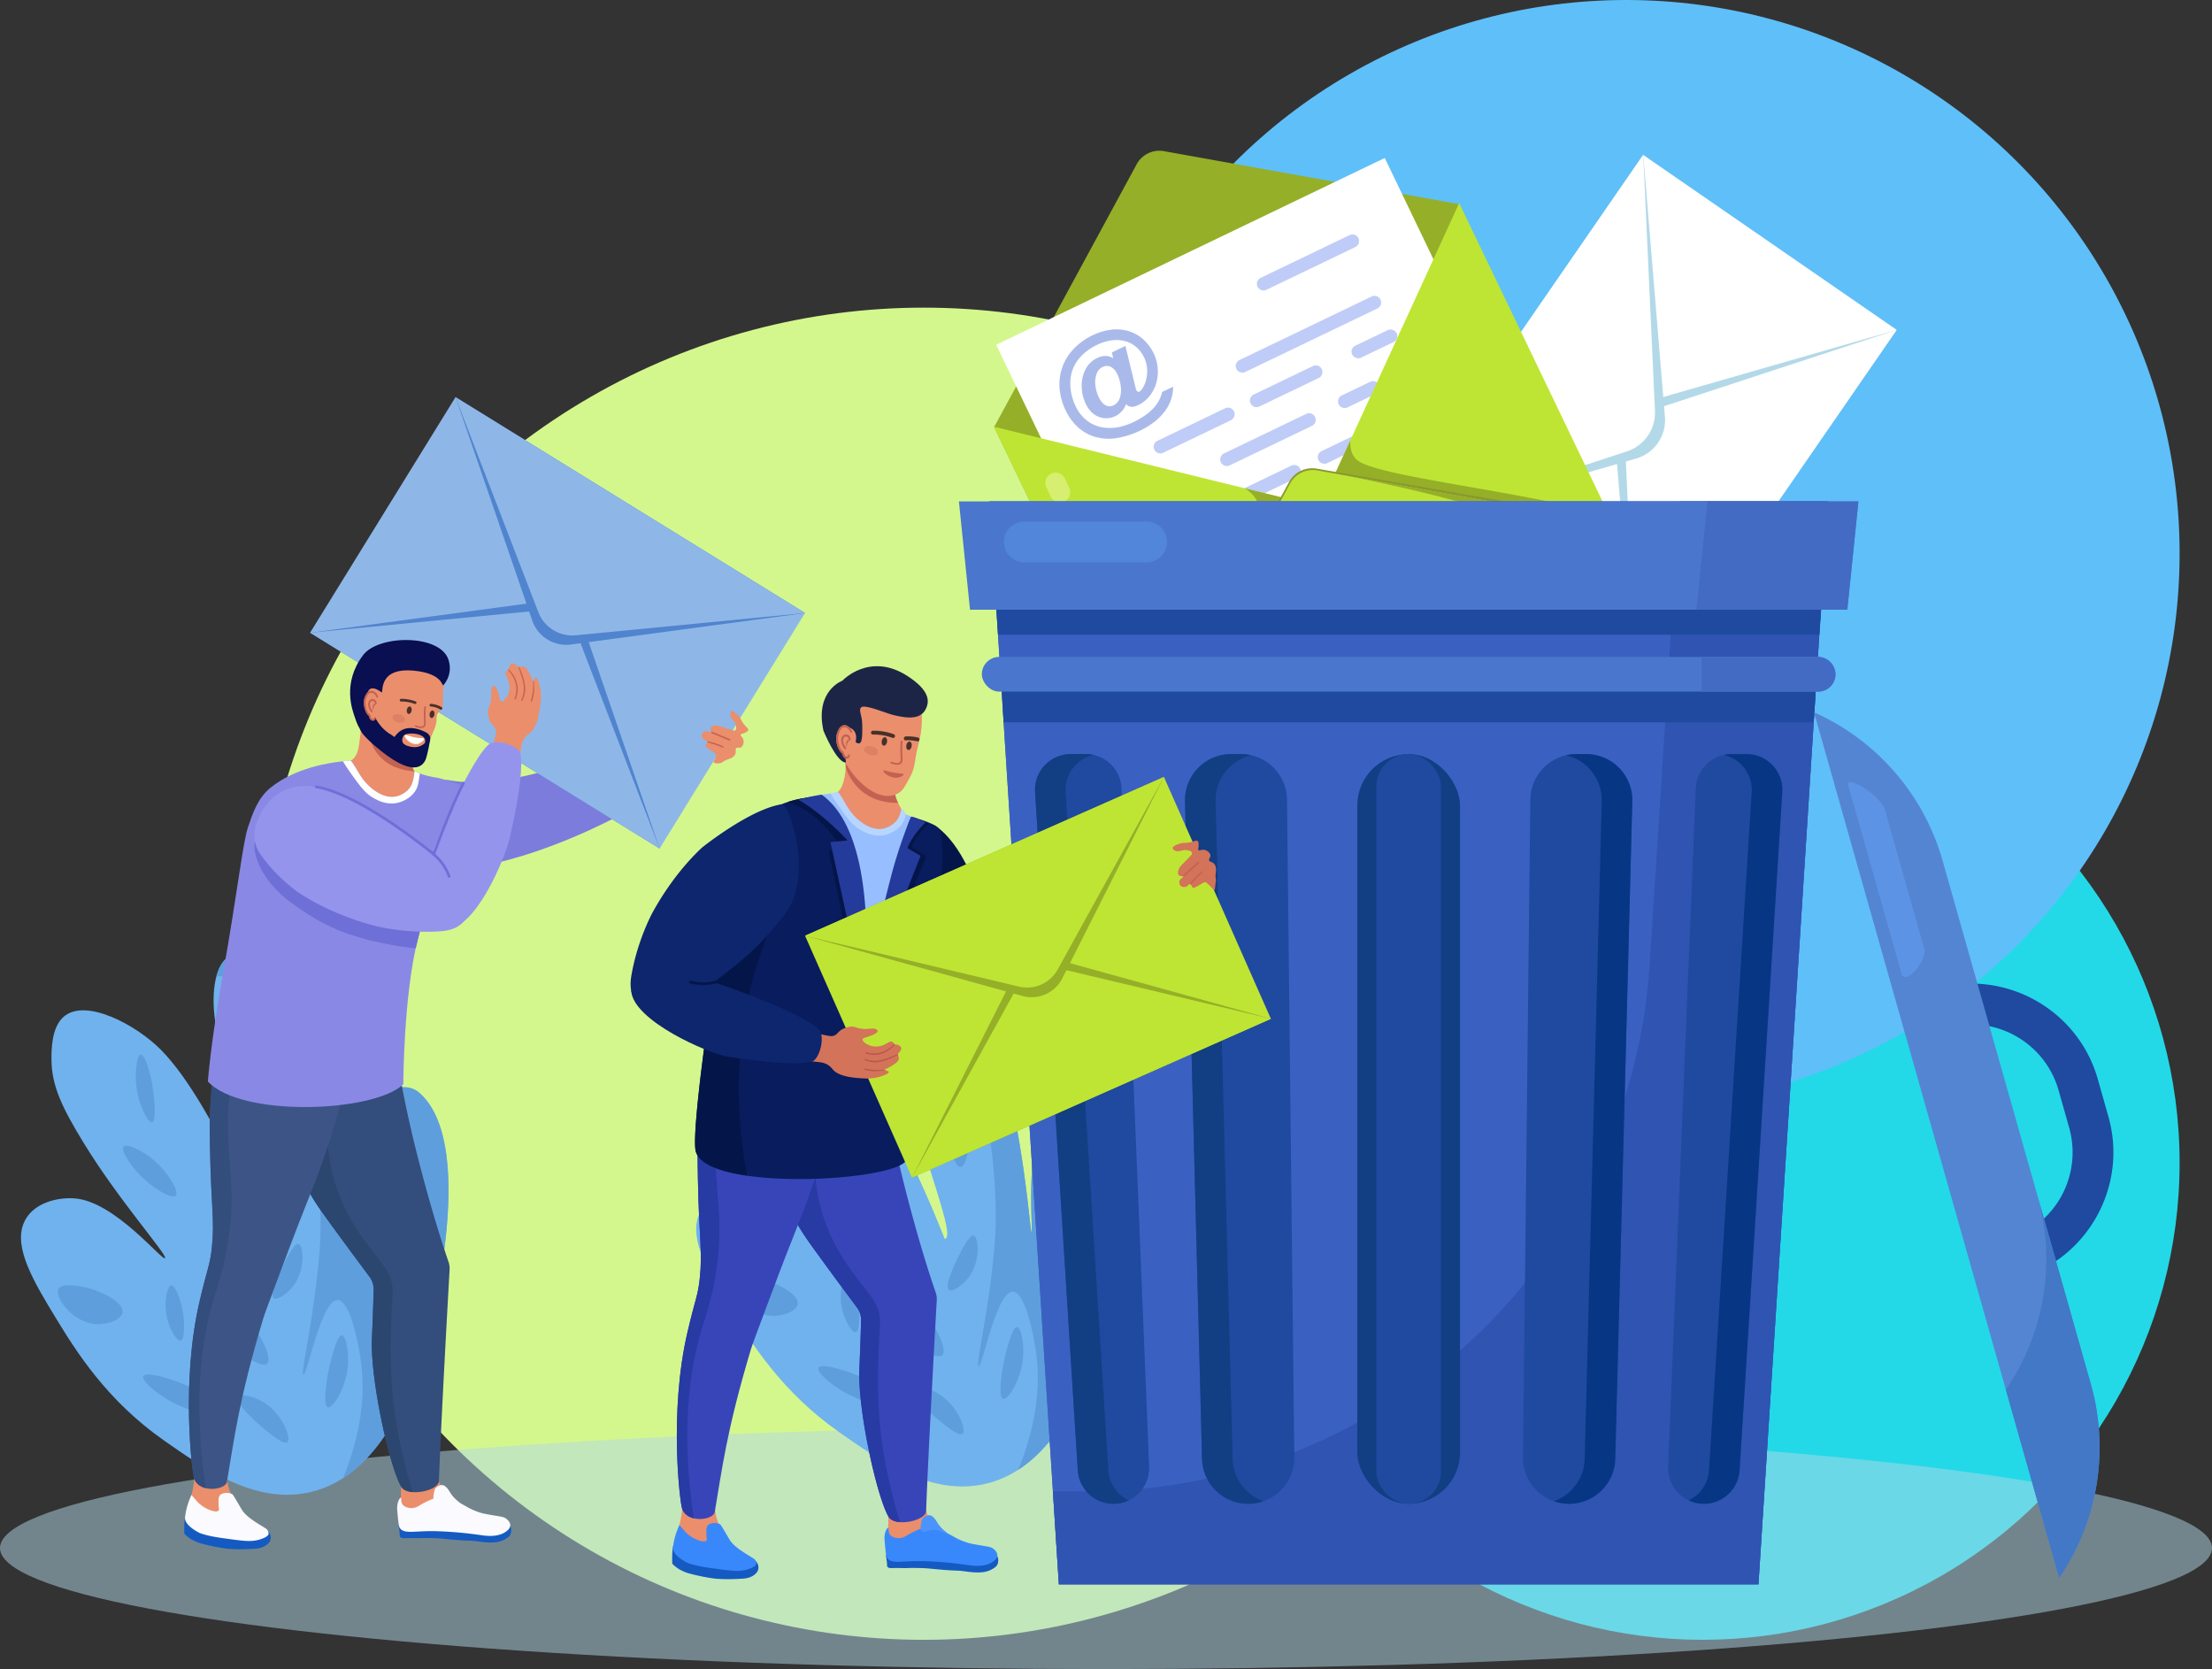
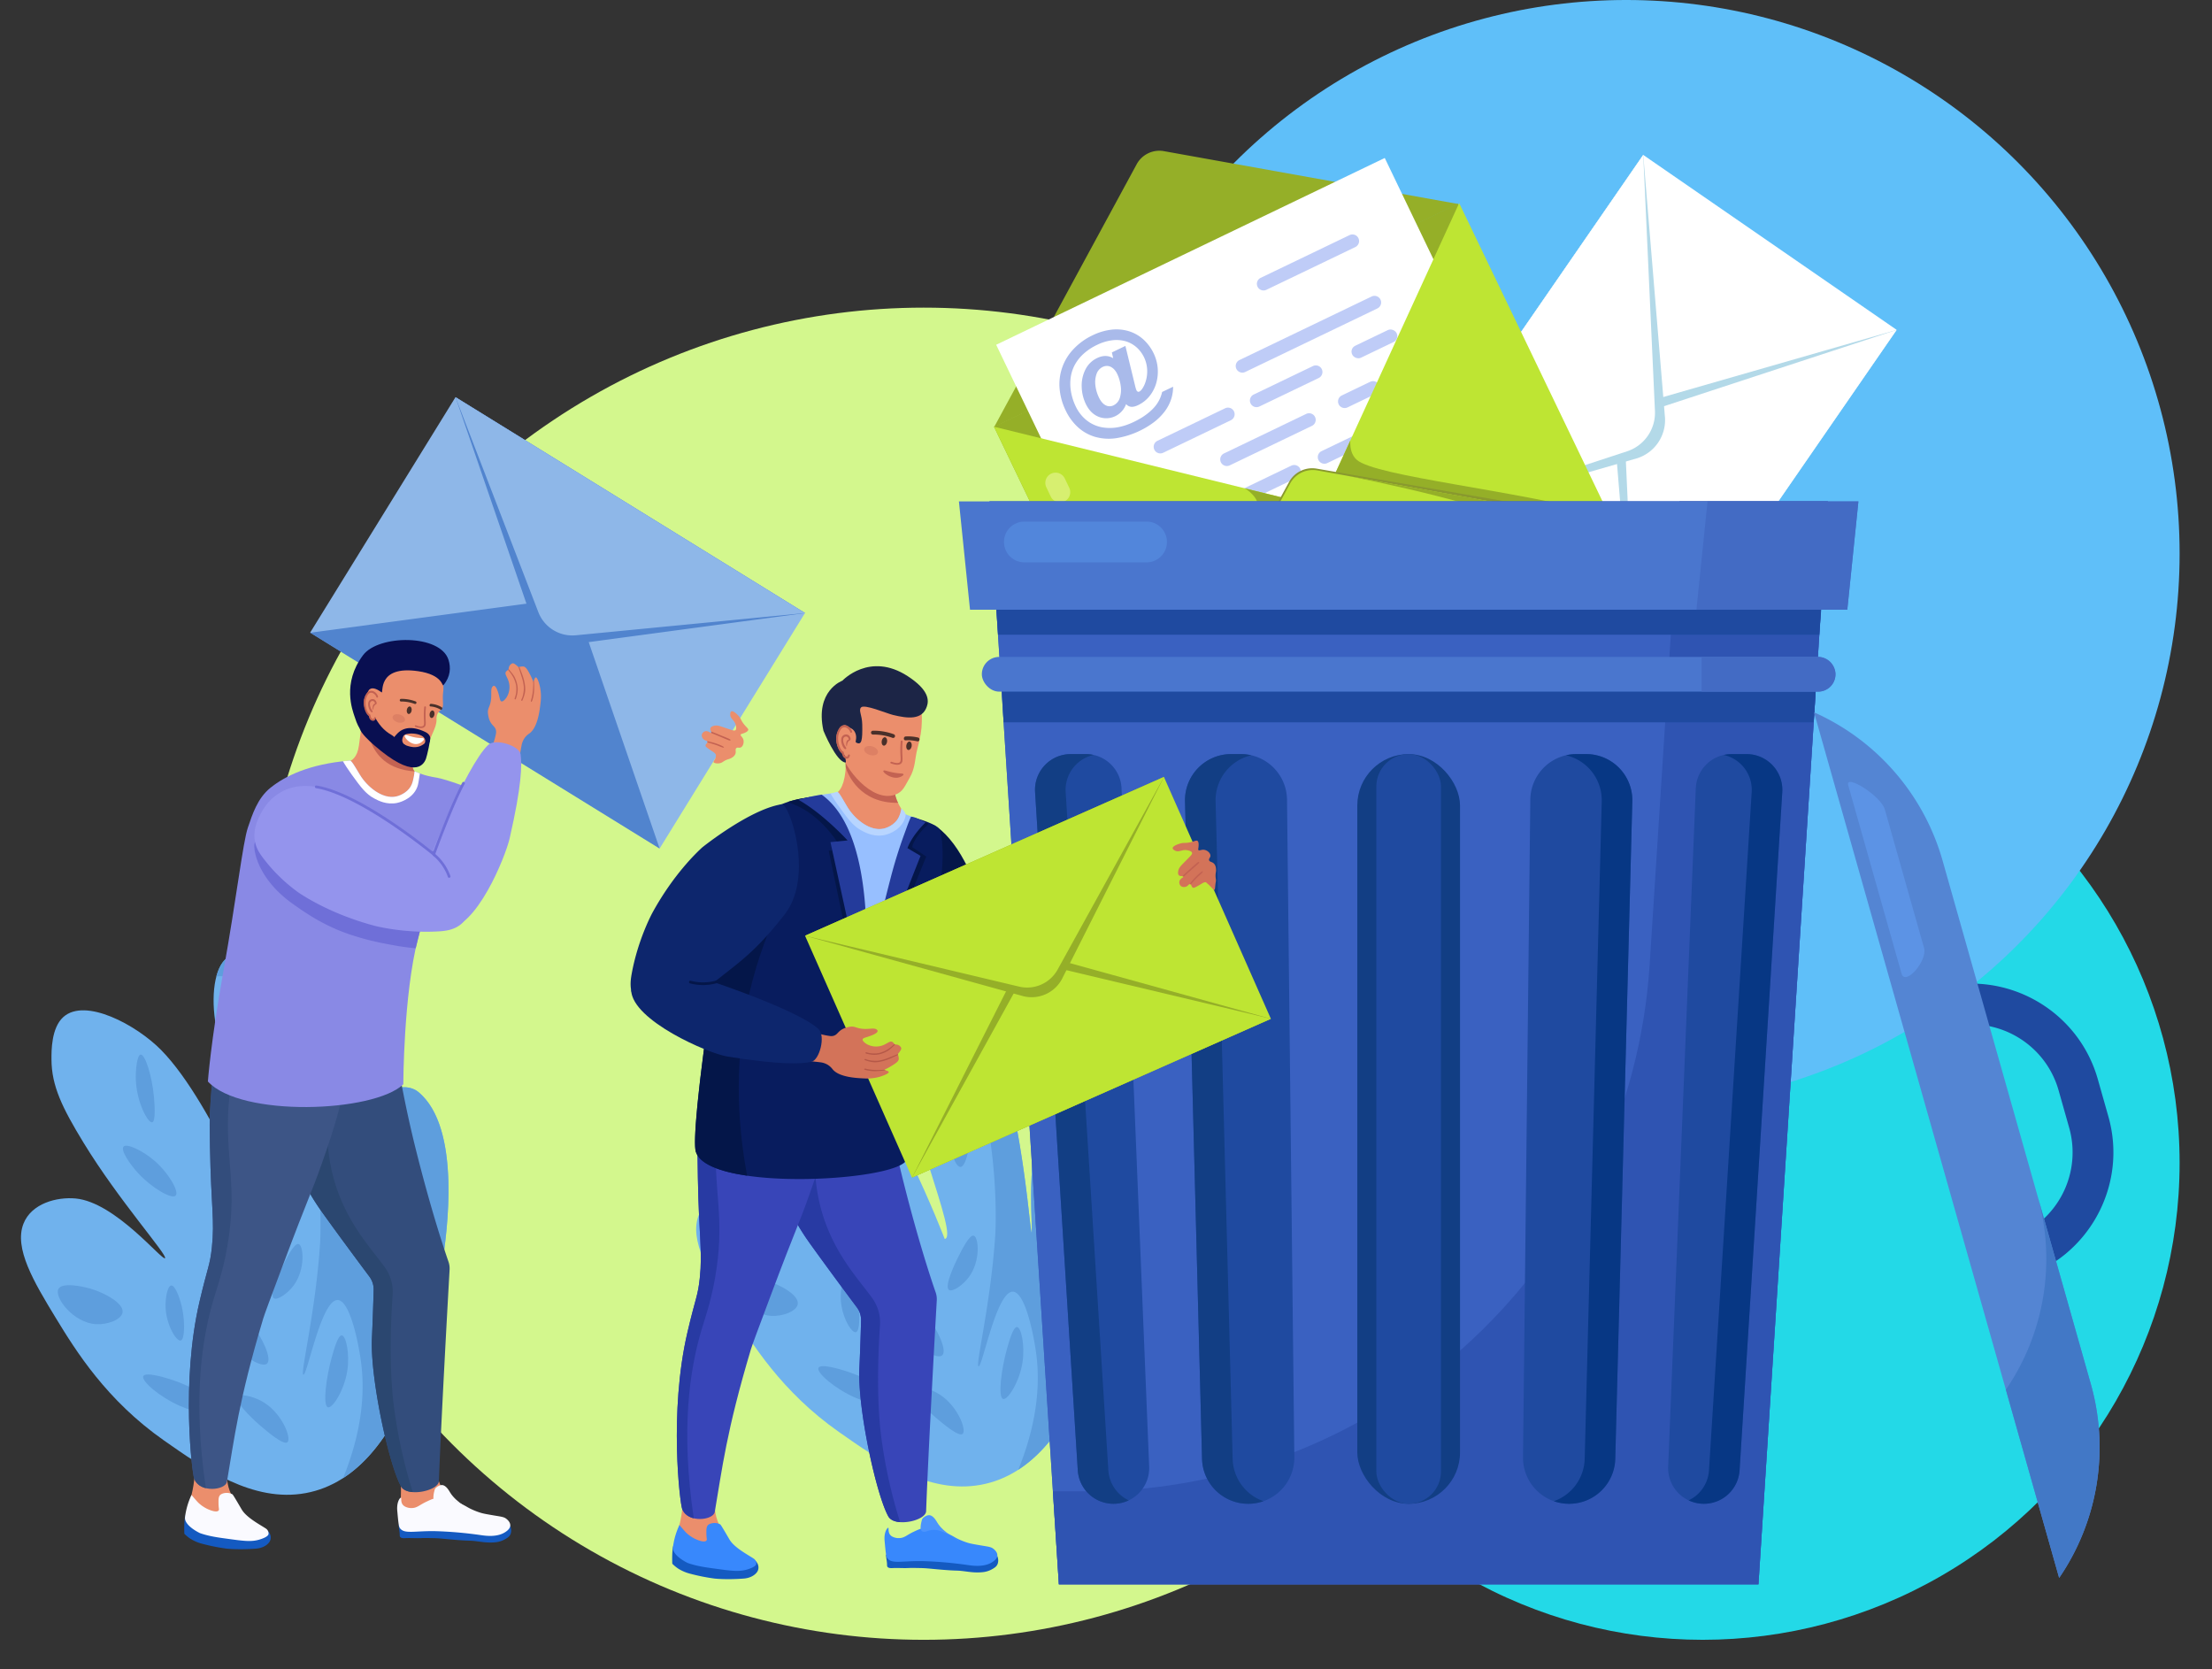
<svg xmlns="http://www.w3.org/2000/svg" viewBox="0 0 3149.91 2376.39">
  <rect x="0" y="0" width="3149.91" height="2376.39" fill="#333333" stroke="none" />
  <defs>
    <style>.cls-1{fill:#23d9e7;}.cls-2{fill:#d3f78d;}.cls-3{fill:#5fbff9;}.cls-4{fill:#fff;}.cls-13,.cls-5{fill:#b3d9e8;}.cls-6{fill:#95af28;}.cls-7{fill:#bfccf7;}.cls-8{fill:#bee533;}.cls-9{fill:#89992e;}.cls-10{fill:#d7ef70;}.cls-11{fill:#bbbbf9;}.cls-12{fill:#a9baea;}.cls-13{opacity:0.5;}.cls-14{fill:#70b2ed;}.cls-15{fill:#5e9edd;}.cls-16{fill:#3a61c1;}.cls-17{fill:#2f54b2;}.cls-18{fill:#1f4aa0;}.cls-19{fill:#4a76ce;}.cls-20{fill:#436bc4;}.cls-21{fill:#123e84;}.cls-22{fill:#073784;}.cls-23{fill:#5286db;}.cls-24{fill:#5485d3;}.cls-25{fill:#4278c6;}.cls-26{fill:#5c93e5;}.cls-27{fill:#7c7cdd;}.cls-28{fill:#8eb7e8;}.cls-29{fill:#5184ce;}.cls-30{fill:#145ac1;}.cls-31{fill:#eb8e6c;}.cls-32{fill:#334d7c;}.cls-33{fill:#fafaff;}.cls-34{fill:#2b4770;}.cls-35{fill:#3d5586;}.cls-36{fill:#8989e5;}.cls-37{fill:#c36252;}.cls-38{fill:#6f6fd8;}.cls-39{fill:#9494ed;}.cls-40{fill:#49302a;}.cls-41{fill:#dd8064;}.cls-42{fill:#090f51;}.cls-43{fill:#041649;}.cls-44{fill:#1c2546;}.cls-45{fill:#97bfff;}.cls-46{fill:#3845b8;}.cls-47{fill:#3888fc;}.cls-48{fill:#4c94fc;}.cls-49{fill:#283aa3;}.cls-50{fill:#081c5e;}.cls-51{fill:#b8d5ff;}.cls-52{fill:#243b9b;}.cls-53{fill:#0d266d;}.cls-54{fill:#d37359;}.cls-55{fill:#b55848;}</style>
  </defs>
  <g id="Layer_2" data-name="Layer 2">
    <g id="_ÎÓÈ_1" data-name="—ÎÓÈ_1">
      <circle class="cls-1" cx="2424.67" cy="1655.61" r="679.12" />
      <circle class="cls-2" cx="1315.36" cy="1386.37" r="948.37" />
      <circle class="cls-3" cx="2315.74" cy="788.05" r="788.05" />
      <rect class="cls-4" x="2010.08" y="393.77" width="650.82" height="438.24" transform="translate(504.48 2186.91) rotate(-55.39)" />
      <path class="cls-5" d="M2300.18,630.68l31,374.64,369.68-535.64L2339.52,573.59A57.12,57.12,0,0,0,2300.18,630.68Z" />
      <path class="cls-4" d="M2314.52,640.49l16.68,364.83,369.68-535.64-347,113.81A57.76,57.76,0,0,0,2314.52,640.49Z" />
      <path class="cls-5" d="M2331.6,652.36a57.11,57.11,0,0,0,39.42-57l-31-374.72L1970.32,756.25Z" />
      <path class="cls-4" d="M2317.34,642.44a57.76,57.76,0,0,0,39.34-57L2340,220.61,1970.32,756.25Z" />
      <path class="cls-6" d="M1618.63,233.87,1415.66,608l660.73-317.58-419-75.23A36.75,36.75,0,0,0,1618.63,233.87Z" />
      <rect class="cls-6" x="1489.17" y="423.6" width="733.08" height="507.7" transform="translate(-110.31 870.77) rotate(-25.67)" />
      <rect class="cls-4" x="1501.53" y="332.06" width="613.95" height="522.97" transform="translate(-78.62 842.03) rotate(-25.67)" />
      <path class="cls-7" d="M1752.78,598.3l-96.4,46.34a9.47,9.47,0,0,1-12.6-4.42h0a9.47,9.47,0,0,1,4.42-12.6l96.4-46.33a9.47,9.47,0,0,1,12.6,4.42h0A9.46,9.46,0,0,1,1752.78,598.3Z" />
      <path class="cls-7" d="M1877.83,538.2l-84.43,40.58a9.46,9.46,0,0,1-12.59-4.42h0a9.47,9.47,0,0,1,4.41-12.6l84.44-40.58a9.46,9.46,0,0,1,12.59,4.42h0A9.47,9.47,0,0,1,1877.83,538.2Z" />
      <path class="cls-7" d="M1868.24,606.32l-117.1,56.28a9.46,9.46,0,0,1-12.59-4.42h0a9.46,9.46,0,0,1,4.42-12.59l117.1-56.29a9.47,9.47,0,0,1,12.59,4.42h0A9.47,9.47,0,0,1,1868.24,606.32Z" />
      <path class="cls-7" d="M1959.38,560.59l-40.48,19.46a9.47,9.47,0,0,1-12.6-4.41h0a9.47,9.47,0,0,1,4.42-12.6l40.49-19.46A9.46,9.46,0,0,1,1963.8,548h0A9.46,9.46,0,0,1,1959.38,560.59Z" />
      <rect class="cls-7" x="1922.12" y="480.14" width="70.14" height="18.88" rx="9.19" transform="translate(-18.91 896.19) rotate(-25.67)" />
      <path class="cls-7" d="M1847.05,680l-92.91,44.65a9.46,9.46,0,0,1-12.59-4.42h0a9.46,9.46,0,0,1,4.42-12.59l92.9-44.66a9.48,9.48,0,0,1,12.6,4.42h0A9.47,9.47,0,0,1,1847.05,680Z" />
      <path class="cls-7" d="M1980.7,615.78l-90.63,43.56a9.47,9.47,0,0,1-12.6-4.42h0a9.46,9.46,0,0,1,4.42-12.59l90.64-43.57a9.47,9.47,0,0,1,12.59,4.42h0A9.47,9.47,0,0,1,1980.7,615.78Z" />
      <polygon class="cls-8" points="1635.32 1065.03 1843.86 712.76 1415.43 607.54 1635.32 1065.03" />
      <polygon class="cls-8" points="2297.76 746.63 1894.37 689.29 2077.87 289.14 2297.76 746.63" />
      <path class="cls-6" d="M1843.86,712.76l-71-17.42c10.83,7.08,18.64,15.8,19.06,26.8,1.4,36.29-106.62,201.6-162.76,330.16l6.12,12.73Z" />
      <path class="cls-6" d="M1932.15,654.76c-7.44-6.44-9.77-16.34-9.31-27.56l-28.47,62.09,403.39,57.34-6.12-12.73C2156.18,697.44,1959.61,678.52,1932.15,654.76Z" />
      <path class="cls-9" d="M1835.85,685.83l-204,371.93,3.49,7.27,662.44-318.4-3.19-6.64-419.91-72.81A37.57,37.57,0,0,0,1835.85,685.83Z" />
      <path class="cls-8" d="M1837.11,688.44l-203,374.15L2294.87,745l-419-75.23A36.75,36.75,0,0,0,1837.11,688.44Z" />
      <path class="cls-6" d="M1919.12,677.54c100.81,20.53,263.42,57.7,273.43,88.68s-199.92,119.21-400.83,223.64l506-243.23-.73-1.52Z" />
      <path class="cls-10" d="M1515.76,713.9h0a14.6,14.6,0,0,1-19.42-6.82L1490,693.8a14.6,14.6,0,0,1,6.82-19.42h0a14.6,14.6,0,0,1,19.42,6.81l6.38,13.29A14.6,14.6,0,0,1,1515.76,713.9Z" />
      <path class="cls-11" d="M1634.48,967.3h0a11.81,11.81,0,0,1-15.72-5.51L1519.36,755a11.82,11.82,0,0,1,5.52-15.72h0a11.81,11.81,0,0,1,15.72,5.51L1640,951.58A11.82,11.82,0,0,1,1634.48,967.3Z" />
      <path class="cls-12" d="M1654.83,558.11l0,.15a48.35,48.35,0,0,1-9.41,19.58c-4.61,5.79-11.09,11.35-19.24,16.54-10.37,6.36-20.48,10.74-30.05,13a64.15,64.15,0,0,1-26.85,1,50,50,0,0,1-22.07-10.08,56.18,56.18,0,0,1-15.45-19.81,79.35,79.35,0,0,1-6.31-18.91,67,67,0,0,1-1.1-19.07,53.62,53.62,0,0,1,5.45-19.64,59.4,59.4,0,0,1,12.69-16.67,78.86,78.86,0,0,1,19.63-13.12,68.49,68.49,0,0,1,21.67-6.6,47.86,47.86,0,0,1,19.06,1.4,41.08,41.08,0,0,1,15.44,8.48,45.61,45.61,0,0,1,15.33,35.13,48,48,0,0,1-4,18.53c-2.39,5.17-4.86,8.4-7.32,9.58a2.45,2.45,0,0,1-2.13,0,3.88,3.88,0,0,1-1.87-2,44.43,44.43,0,0,1-2-6.78l-13.72-56.29-19.27,9.26,1.89,8.21c-6.92-4.11-14.63-4.17-22.92-.19a35.52,35.52,0,0,0-16.77,16.59,50.64,50.64,0,0,0-5.15,24.3,59.89,59.89,0,0,0,5.76,24.29c3.44,7.14,7.94,12.49,13.4,15.88a29.06,29.06,0,0,0,17.3,4.58,29.77,29.77,0,0,0,16.39-6,30.81,30.81,0,0,0,10.38-14.11,10.83,10.83,0,0,0,7.07,3.85c2.8.28,6.17-.52,10-2.37a46.44,46.44,0,0,0,16.55-13.18,53.13,53.13,0,0,0,9.45-18.74,59.73,59.73,0,0,0-3.68-41.45,64.18,64.18,0,0,0-15-20.33,55.26,55.26,0,0,0-20.71-11.64,61.27,61.27,0,0,0-24.77-2.07,83,83,0,0,0-26.65,8,89.51,89.51,0,0,0-27.51,20,72.07,72.07,0,0,0-19.43,56.14,87.23,87.23,0,0,0,8.54,30.69,77.34,77.34,0,0,0,17.63,24.11A62.55,62.55,0,0,0,1559.45,622a71.77,71.77,0,0,0,29.92,1.9,122,122,0,0,0,54.11-23,80.91,80.91,0,0,0,14.85-14.79,60.78,60.78,0,0,0,9.06-16.75,55.86,55.86,0,0,0,3.11-18.23v-.51ZM1591,532.55a56.53,56.53,0,0,1,4.89,16.83,38.34,38.34,0,0,1-1.22,17,17.22,17.22,0,0,1-9,10.74,12.15,12.15,0,0,1-11.16-.07c-3.73-1.84-7-5.6-9.65-11.17a53.82,53.82,0,0,1-5-17.21,35,35,0,0,1,1.61-16.14,17.22,17.22,0,0,1,8.72-10.06,13.88,13.88,0,0,1,6-1.47,12.43,12.43,0,0,1,5.68,1.39,17.66,17.66,0,0,1,5.06,3.94A26.47,26.47,0,0,1,1591,532.55Z" />
      <path class="cls-7" d="M1961.4,439.17l-188.19,90.45a9.47,9.47,0,0,1-12.6-4.42h0a9.46,9.46,0,0,1,4.42-12.59l188.19-90.46a9.47,9.47,0,0,1,12.6,4.42h0A9.47,9.47,0,0,1,1961.4,439.17Z" />
      <path class="cls-7" d="M1930,351.75l-126.66,60.87a9.46,9.46,0,0,1-12.59-4.42h0a9.46,9.46,0,0,1,4.42-12.59l126.65-60.88a9.46,9.46,0,0,1,12.59,4.42h0A9.47,9.47,0,0,1,1930,351.75Z" />
-       <ellipse class="cls-13" cx="1574.96" cy="2204.03" rx="1574.96" ry="172.35" />
      <path class="cls-14" d="M595.65,1554.69c-18.07-14.89-60.69-8-76.58,50.56-19.45,71.67-9.18,161.3-11.54,161.31-1.5,0-7.1-76.52-22.46-155.65-30-154.7-74.73-202.65-90.32-217.66-9.83-9.47-44.83-43.16-67.78-31.66-19.69,9.87-26.83,49-20.65,91.8,22.45,155.66,98.24,319.5,77.51,322.45,0,0-77.76-202.86-154.26-280.75-35.21-35.84-108.36-75.19-139.45-47-17,15.4-16.87,47.38-16.81,60.37.17,37.65,15.16,68.5,45.83,118.76,49.75,81.54,119.57,159.66,115.88,164.14s-70.64-79.8-127.44-85c-26.4-2.42-62.75,6.83-74.16,35.91-13.71,35,14.76,82.86,45.86,133.94,29.13,47.81,72.37,117.25,154,174.54,57.11,40.05,126.76,88.91,202,75.1,151.14-27.72,188.19-283,194.68-327.69C636,1756.85,657.91,1606,595.65,1554.69Z" />
      <path class="cls-15" d="M595.65,1554.69c-18.07-14.89-60.69-8-76.58,50.56-19.45,71.67-9.18,161.3-11.54,161.31-1.5,0-7.1-76.52-22.46-155.65-30-154.7-74.73-202.65-90.32-217.66-9.83-9.47-44.83-43.16-67.78-31.66-8.85,4.43-15.15,14.78-18.86,28.7a72.14,72.14,0,0,1,31,3.54c23.92,8.45,37.3,28.51,45.79,43.33C468.37,1582.81,455.77,1771,455.77,1771c-6.65,99.22-28.63,185.15-23.72,186.23,5.48,1.22,25.42-107.08,48.87-106.27,17.48.61,29.73,61.53,33.28,88.92,4,31.07,5.75,87.47-25.66,164.67,107-69.06,135.83-267.48,141.48-306.39C636,1756.85,657.91,1606,595.65,1554.69Z" />
      <path class="cls-15" d="M129.35,1834.92c-12.46-3.69-41.13-9.46-46.22.3-6.15,11.81,21.16,48.43,54,50.14,16,.84,35.8-6.45,37.41-16.77C176.58,1855.49,148.72,1840.66,129.35,1834.92Z" />
      <path class="cls-15" d="M243.81,1830.29c-5.28.56-8.62,17.88-8,31.69,1.13,24.36,15.11,48.09,21.45,46.62,6-1.39,5.91-25.8,2.75-42.86C257.18,1850.34,249.76,1829.66,243.81,1830.29Z" />
      <path class="cls-15" d="M255,1968.17c-17.08-6.56-47.62-15.42-50.9-8.92-3.42,6.77,23,29.63,51.82,42.34,25.7,11.35,58.79,17.05,61.75,10.1C321,2004,287.47,1980.66,255,1968.17Z" />
      <path class="cls-15" d="M200.31,1501.5c-5.07.55-7.38,21.24-6.89,35.59,1.11,32.11,17.24,62.29,23.32,60.84,5.54-1.33,3.11-28.92,2.44-36.46C216.67,1533.05,206.79,1500.78,200.31,1501.5Z" />
      <path class="cls-15" d="M219.22,1652c-15.9-13.5-38.72-24.62-43.33-19.45s9.61,25.74,21.23,38.26c18.85,20.33,47.4,37.17,53,31.49C255.54,1696.73,239.86,1669.49,219.22,1652Z" />
      <path class="cls-15" d="M322.17,1711.57c-5.42.11-11.22,20.23-10.24,38.64,1.5,28.19,19,53.75,25,51.93,6.62-2,1.16-37-.29-46.22C335.75,1750,329.73,1711.41,322.17,1711.57Z" />
      <path class="cls-15" d="M320.79,1857.18c-7.85,4.52-3.2,33.26,10.82,53.8,14.65,21.45,41.37,36.64,48.55,30.62,7.64-6.39-6.35-37-22.22-56.92C348.44,1872.78,328.64,1852.65,320.79,1857.18Z" />
      <path class="cls-15" d="M371.79,1994.46c-12.24-6.5-29.8-10.64-33.1-5.48-5.53,8.64,31.09,40.09,32.61,41.39,9.6,8.17,32.48,27.66,38,23.05C415.61,2048.19,401.48,2010.21,371.79,1994.46Z" />
      <path class="cls-15" d="M341,1447.45c-6.89,1.88-4.94,33.69,3.56,57.93,2.14,6.1,7.13,20.32,11.86,19.84,5.15-.52,8.86-18.33,7.43-33.65C361.64,1468.37,347.19,1445.75,341,1447.45Z" />
      <path class="cls-15" d="M404,1575.05c-6.77.14-11.84,22.12-13.29,35.29-3.34,30.37,7.18,63.21,15.51,63,7.14-.18,12.7-24.64,13.6-41.69C421.24,1604.43,411.87,1574.89,404,1575.05Z" />
      <path class="cls-15" d="M425.13,1771.18C419,1769.5,408.3,1791,402.4,1802.8c-1.73,3.46-20.07,40.22-12.51,45.59,4.86,3.45,19.76-6.58,28.5-18.5C435.17,1807,432.25,1773.15,425.13,1771.18Z" />
      <path class="cls-15" d="M486.75,1901.28c-5.47-.42-11.13,19.78-14.37,31.38-7.82,27.93-13.13,68.71-5.42,71,6.61,1.94,23.29-24.27,27.58-51.91C498.25,1927.81,492.85,1901.76,486.75,1901.28Z" />
      <path class="cls-14" d="M1557.13,1542.85c-18.07-14.89-60.69-8-76.58,50.56-19.45,71.67-9.19,161.29-11.54,161.31-1.5,0-7.1-76.53-22.47-155.66-30-154.69-74.72-202.65-90.31-217.66-9.84-9.47-44.84-43.16-67.79-31.65-19.68,9.87-26.82,49-20.65,91.8,22.46,155.66,98.25,319.5,77.51,322.45,0,0-77.76-202.87-154.26-280.75-35.2-35.85-108.36-75.2-139.45-47-17,15.4-16.86,47.38-16.8,60.36.17,37.65,15.16,68.5,45.82,118.77,49.75,81.54,119.58,159.66,115.89,164.14s-70.64-79.8-127.44-85c-26.41-2.42-62.75,6.83-74.16,35.91-13.71,34.95,14.75,82.86,45.86,133.93,29.12,47.82,72.36,117.26,154,174.54,57.1,40.06,126.75,88.91,202,75.1,151.13-27.72,188.19-283,194.67-327.68C1597.48,1745,1619.38,1594.14,1557.13,1542.85Z" />
      <path class="cls-15" d="M1557.13,1542.85c-18.07-14.89-60.69-8-76.58,50.56-19.45,71.67-9.19,161.29-11.54,161.31-1.5,0-7.1-76.53-22.47-155.66-30-154.69-74.72-202.65-90.31-217.66-9.84-9.47-44.84-43.16-67.79-31.65-8.84,4.43-15.14,14.78-18.85,28.7a72.16,72.16,0,0,1,31,3.54c23.92,8.44,37.3,28.51,45.78,43.32,83.46,145.66,70.86,333.8,70.86,333.8-6.64,99.22-28.62,185.14-23.71,186.23,5.47,1.21,25.41-107.08,48.87-106.27,17.48.6,29.73,61.52,33.28,88.92,4,31.07,5.75,87.47-25.67,164.67,107-69.07,135.84-267.49,141.48-306.39C1597.48,1745,1619.38,1594.14,1557.13,1542.85Z" />
      <path class="cls-15" d="M1090.83,1823.08c-12.47-3.69-41.13-9.46-46.22.29-6.16,11.81,21.15,48.43,54,50.15,16,.84,35.8-6.46,37.4-16.77C1138.06,1843.65,1110.19,1828.82,1090.83,1823.08Z" />
      <path class="cls-15" d="M1205.29,1818.45c-5.29.56-8.62,17.88-8,31.69,1.14,24.36,15.11,48.08,21.45,46.62,6-1.39,5.92-25.8,2.76-42.86C1218.66,1838.5,1211.24,1817.81,1205.29,1818.45Z" />
      <path class="cls-15" d="M1216.48,1956.33c-17.08-6.57-47.63-15.42-50.91-8.92-3.41,6.77,23,29.63,51.83,42.34,25.69,11.34,58.79,17,61.75,10.1C1282.43,1992.16,1248.94,1968.82,1216.48,1956.33Z" />
      <path class="cls-15" d="M1161.79,1489.65c-5.08.56-7.38,21.25-6.89,35.6,1.1,32.11,17.24,62.29,23.32,60.83,5.53-1.32,3.1-28.91,2.43-36.46C1178.15,1521.21,1168.27,1488.94,1161.79,1489.65Z" />
      <path class="cls-15" d="M1180.69,1640.11c-15.89-13.5-38.72-24.62-43.32-19.46s9.61,25.75,21.22,38.27c18.86,20.33,47.41,37.17,53,31.48C1217,1684.89,1201.34,1657.64,1180.69,1640.11Z" />
      <path class="cls-15" d="M1283.65,1699.73c-5.43.11-11.23,20.22-10.24,38.64,1.5,28.18,19,53.75,25,51.93,6.61-2,1.15-37-.3-46.22C1297.23,1738.16,1291.2,1699.57,1283.65,1699.73Z" />
      <path class="cls-15" d="M1282.26,1845.34c-7.84,4.51-3.19,33.26,10.83,53.79,14.65,21.45,41.36,36.65,48.55,30.63,7.64-6.39-6.36-37-22.23-56.93C1309.92,1860.93,1290.12,1840.81,1282.26,1845.34Z" />
      <path class="cls-15" d="M1333.26,1982.61c-12.23-6.49-29.8-10.63-33.1-5.47-5.53,8.64,31.09,40.09,32.62,41.39,9.6,8.17,32.48,27.65,38,23C1377.08,2036.34,1363,1998.37,1333.26,1982.61Z" />
      <path class="cls-15" d="M1302.42,1435.61c-6.89,1.87-4.94,33.69,3.57,57.93,2.14,6.09,7.13,20.32,11.86,19.84,5.14-.53,8.86-18.33,7.43-33.65C1323.11,1456.53,1308.66,1433.91,1302.42,1435.61Z" />
      <path class="cls-15" d="M1365.45,1563.21c-6.77.14-11.84,22.11-13.28,35.28-3.34,30.37,7.18,63.22,15.51,63,7.13-.18,12.7-24.64,13.6-41.69C1382.71,1592.59,1373.35,1563,1365.45,1563.21Z" />
      <path class="cls-15" d="M1386.61,1759.34c-6.12-1.69-16.83,19.78-22.74,31.61-1.72,3.46-20.07,40.23-12.51,45.59,4.86,3.45,19.76-6.57,28.51-18.49C1396.65,1795.19,1393.73,1761.31,1386.61,1759.34Z" />
      <path class="cls-15" d="M1448.23,1889.44c-5.47-.43-11.13,19.78-14.38,31.38-7.82,27.93-13.13,68.71-5.42,71,6.62,1.94,23.3-24.28,27.59-51.91C1459.73,1916,1454.33,1889.92,1448.23,1889.44Z" />
      <polygon class="cls-16" points="2504.07 2255.72 1507.83 2255.72 1409 713.92 2602.9 713.92 2504.07 2255.72" />
      <polygon class="cls-16" points="2504.07 2255.72 1507.83 2255.72 1409 713.92 2602.9 713.92 2504.07 2255.72" />
      <path class="cls-17" d="M2391.41,713.92l-42.22,658.7c-27.06,422.13-377.33,750.66-800.32,750.66h-49.53l8.49,132.44h996.24l98.83-1541.8Z" />
      <polygon class="cls-18" points="2587.13 959.96 1425.9 968.91 1429.16 1028.44 2582.74 1028.44 2587.13 959.96" />
      <polygon class="cls-18" points="2597.74 810 1415.91 823.78 1421.16 903.7 2590.74 903.7 2597.74 810" />
      <polygon class="cls-19" points="2630.58 868.1 1381.32 868.1 1365.51 713.92 2646.39 713.92 2630.58 868.1" />
      <polygon class="cls-20" points="2431.56 713.92 2415.74 868.1 2630.58 868.1 2646.39 713.92 2431.56 713.92" />
      <rect class="cls-19" x="1398.15" y="935.31" width="1215.6" height="49.42" rx="24.71" />
      <path class="cls-20" d="M2423.19,935.31H2589A24.71,24.71,0,0,1,2613.75,960v0A24.71,24.71,0,0,1,2589,984.72H2423.19a0,0,0,0,1,0,0V935.31A0,0,0,0,1,2423.19,935.31Z" />
      <rect class="cls-21" x="1932.81" y="1073.67" width="146.27" height="1067.4" rx="73.14" />
      <rect class="cls-18" x="1959.92" y="1073.67" width="92.05" height="1067.4" rx="46.03" />
      <path class="cls-18" d="M2234.47,2141.07h0a65.69,65.69,0,0,1-65.69-66.43l10.4-936a65.7,65.7,0,0,1,65.69-65h13.87a65.7,65.7,0,0,1,65.68,67.41l-24.26,936A65.71,65.71,0,0,1,2234.47,2141.07Z" />
      <path class="cls-18" d="M2426.34,2141.07h0a50.89,50.89,0,0,1-50.85-53l39.33-965.6a50.91,50.91,0,0,1,50.86-48.83h21.46a50.91,50.91,0,0,1,50.8,54.1l-60.8,965.6A50.9,50.9,0,0,1,2426.34,2141.07Z" />
      <path class="cls-22" d="M2258.74,1073.67h-13.87a65.34,65.34,0,0,0-14.83,1.71,65.7,65.7,0,0,1,50.84,65.7l-24.26,936a65.74,65.74,0,0,1-43.91,60.3,65.58,65.58,0,0,0,21.76,3.7h0a65.71,65.71,0,0,0,65.69-64l24.26-936A65.7,65.7,0,0,0,2258.74,1073.67Z" />
      <path class="cls-22" d="M2487.14,1073.67h-21.46a50.77,50.77,0,0,0-11,1.22,50.9,50.9,0,0,1,39.74,52.88l-60.8,965.6a50.88,50.88,0,0,1-29,42.81,50.64,50.64,0,0,0,21.77,4.89h0a50.9,50.9,0,0,0,50.8-47.7l60.8-965.6A50.91,50.91,0,0,0,2487.14,1073.67Z" />
      <path class="cls-18" d="M1777.43,2141.07h0a65.71,65.71,0,0,0,65.7-66.43l-10.4-936a65.71,65.71,0,0,0-65.7-65h-13.87a65.71,65.71,0,0,0-65.68,67.41l24.26,936A65.71,65.71,0,0,0,1777.43,2141.07Z" />
      <path class="cls-18" d="M1585.56,2141.07h0a50.91,50.91,0,0,0,50.86-53l-39.34-965.6a50.91,50.91,0,0,0-50.86-48.83h-21.46a50.91,50.91,0,0,0-50.8,54.1l60.8,965.6A50.9,50.9,0,0,0,1585.56,2141.07Z" />
      <path class="cls-21" d="M1755.29,2077.07l-24.27-936a65.71,65.71,0,0,1,50.84-65.7,65.34,65.34,0,0,0-14.83-1.71h-13.87a65.71,65.71,0,0,0-65.68,67.41l24.26,936a65.71,65.71,0,0,0,65.69,64h0a65.33,65.33,0,0,0,21.76-3.71A65.69,65.69,0,0,1,1755.29,2077.07Z" />
      <path class="cls-21" d="M1578.3,2093.37l-60.79-965.6a50.9,50.9,0,0,1,39.73-52.88,50.7,50.7,0,0,0-11-1.22h-21.46a50.91,50.91,0,0,0-50.8,54.1l60.8,965.6a50.9,50.9,0,0,0,50.8,47.7h0a50.61,50.61,0,0,0,21.77-4.89A50.9,50.9,0,0,1,1578.3,2093.37Z" />
      <path class="cls-23" d="M1632.73,800.67h-174a29,29,0,0,1-28.88-26.14h0a29,29,0,0,1,28.88-31.91h174a29,29,0,0,1,29,29h0A29,29,0,0,1,1632.73,800.67Z" />
      <path class="cls-18" d="M2837.49,1800.9l-109.18-385.47,27.92-7.91c99.3-28.13,203,29.77,231.08,129.07l15.09,53.25c28.12,99.29-29.78,203-129.07,231.08l-27.93,7.91Zm-36.61-342.28L2884.54,1754a129.34,129.34,0,0,0,62-148.33l-15.08-53.25C2914.78,1493.51,2859.57,1455.72,2800.88,1458.62Z" />
      <path class="cls-24" d="M2977.36,1970.62l-211.05-745.13a329.61,329.61,0,0,0-183.12-211.31h0l349.07,1232.4h0A329.62,329.62,0,0,0,2977.36,1970.62Z" />
      <path class="cls-25" d="M2932.26,2246.58a329.62,329.62,0,0,0,45.1-276l-75.89-267.94a329.66,329.66,0,0,1-45.1,276h0l75.89,267.94Z" />
      <path class="cls-26" d="M2707.84,1386.22l-75.93-268.1c-4.79-16.91,46.57,14.89,52.09,34.35l55.88,197.29C2745,1367.93,2713,1404.4,2707.84,1386.22Z" />
-       <path class="cls-27" d="M651.39,1235c20.21,6.8,174.21-24.71,327.77-133.57,9.57-6.78-3.93-34.11-8.51-59.92-5.69-32-203.3,93.78-333.14,69-11.43-2.18-33,28-32.11,42C607,1177.53,619.12,1224.13,651.39,1235Z" />
      <rect class="cls-28" x="597.13" y="594.29" width="393.87" height="584.94" transform="translate(-377.64 1096.51) rotate(-58.31)" />
      <path class="cls-29" d="M776.48,855.88l-334.86,45,497.71,307.31L829.52,888.58A51.34,51.34,0,0,0,776.48,855.88Z" />
-       <path class="cls-28" d="M768.33,869.2,441.62,900.87l497.71,307.31L821.3,901.9A51.91,51.91,0,0,0,768.33,869.2Z" />
      <path class="cls-29" d="M758.45,885.07a51.34,51.34,0,0,0,53,32.78l334.93-45L648.68,565.54Z" />
      <path class="cls-28" d="M766.71,871.82a51.91,51.91,0,0,0,53,32.71l326.7-31.67L648.68,565.54Z" />
      <path class="cls-30" d="M567.91,2171.11c-.41.94.44,5.69,1,9.82.62,4.61-.06,5.84.89,7.22,1.51,2.2,5.22,1.95,8.42,1.8,6.93-.33,13.89.31,20.83,0,5.11-.23,9.17-.15,17.29,0,10.26.19,13.65.89,29.7,2.26,25.45,2.16,20.83.74,32.8,2.25,8.18,1,16.41,2.47,27,1.35a34.36,34.36,0,0,0,14.63-5c2.57-1.6,4.83-3,6.21-5.86,2.81-5.72.58-14.21-3.11-15.33-4.08-1.24-6.75,7.56-16.84,11.73-4.82,2-9.07,2-16.84,1.35-15.88-1.28-24-3.34-35-5-15.15-2.23-27.62-2.45-42.11-2.71-15.19-.26-12.92.57-21.27,0C579.62,2174.26,569.34,2167.78,567.91,2171.11Z" />
      <path class="cls-30" d="M262.5,2183.74a59.13,59.13,0,0,0,8.11,6.76,59.9,59.9,0,0,0,18,7.66,273.93,273.93,0,0,0,34.26,6.77s16.44,1.88,41.49,0c2.21-.17,9.3-.79,15.33-5.41,4.15-3.19,5.14-6.24,5.41-7.22a12.48,12.48,0,0,0,0-6.31c-1-3.94-4.22-7.87-8.12-9-5.51-1.61-8.7,3.43-18,6.32-5,1.54-9,1.48-17.14,1.35-13.51-.22-16.62-2.54-37.42-5.86-16.87-2.7-19.43-1.91-24.35-5.41-10.16-7.25-10.11-18.38-14-18C261.28,2155.75,262.5,2183.74,262.5,2183.74Z" />
      <path class="cls-31" d="M566.85,2067.54c-5.77,11.37,3.38,17.57,4,43.28a302.23,302.23,0,0,1-2.7,50.73s8.82-.86,26.38-2c25.83-1.73,36.88,7.07,49.37-1.36,1.74-1.17,7.39-5,7.44-10.14.05-5.87-7.21-8.67-14.21-16.23-6.08-6.58-8.43-12.92-12.17-23-10.83-29.21,2.93-46.2-6.76-55.46C607.39,2043,575.56,2050.35,566.85,2067.54Z" />
      <path class="cls-31" d="M276.7,2061.45c-6.35,6.8,2.69,20.15,0,44.35s-8.12,34.78-8.12,34.78,13.19,12.45,24.35,16.91c15.51,6.19,41.22,11.22,46.67,2,1.69-2.86,4-7-6.77-25-18.93-31.78-3.59-56.82-8.79-66.28C316.5,2054.49,287,2050.44,276.7,2061.45Z" />
      <path class="cls-32" d="M412,1589.37c-5.57,63.83,36.69,122.62,48.69,139.32,24.34,33.87,53,72.38,65.42,89a30.26,30.26,0,0,1,6,19c-.33,12.74-1,36.57-2.46,69.23-2.47,56.67,24,178.91,41.35,210.24,9,16.25,53.52,6.28,54-7.34,3.14-86.28,13.24-266.1,15.22-301.08a29.89,29.89,0,0,0-1.62-11.49c-5.87-16.81-24.18-71.36-45.39-155.45-34.56-137-27.84-183.17-55.46-192.08C498,1435.88,418.86,1510.34,412,1589.37Z" />
      <path class="cls-33" d="M569.33,2175.52c-1.63-2.35-2.29-9.68-3.61-24.34-1.12-12.49,3.63-18.48,5-18.8,1.74-.4-1.66,8.28,5.78,12.48a19.4,19.4,0,0,0,10.37,2.26c7.32-.28,10.17-4.23,20.29-9,6.12-2.9,9.9-4.69,15.33-5.41,10.53-1.4,19.83,2.22,25.7,4.51,4.45,1.73,9.19,4.13,10.82,5,5.08,2.57,6.12,3.45,9.92,5.41a101.14,101.14,0,0,0,15.78,6.31c4,1.22,8.7,2,18,3.61,11.9,2,15.23,2.2,18.94,5.41,1.16,1,5.17,4.47,5,9-.23,4.87-5.17,8.12-7.22,9.47-12,7.86-29.08,5.11-36.07,4.05a571.91,571.91,0,0,0-61.77-5.41C590.49,2179.25,575.74,2184.79,569.33,2175.52Z" />
      <path class="cls-33" d="M618,2125c.68-3.34,1.06-5.21,2.71-6.76,3.25-3,7.71-4.77,11.12-3.34,4.83,2,8.33,8.73,9.17,10.1,9.31,15.37,31.35,25.11,30.66,26.16s-23.86-20.57-42.39-14.88c-2.92.89-7.75,3.09-10.37.9C616.05,2134.78,617.36,2128.29,618,2125Z" />
      <path class="cls-34" d="M559.11,1843.24a59.63,59.63,0,0,0-11.23-39.06C516,1760.3,445,1692.41,471.94,1543.83c-7,15.71-58.49,28.6-60,45.54-5.57,63.83,36.69,122.62,48.69,139.32,24.34,33.87,53,72.38,65.42,89a30.26,30.26,0,0,1,6,19c-.33,12.74-1,36.57-2.46,69.23-2.47,56.67,24,178.91,41.35,210.24,2.87,5.18,9.36,7.69,16.87,8.27a708.14,708.14,0,0,1-27-122.92C553.66,1945.39,556.76,1877.37,559.11,1843.24Z" />
      <path class="cls-35" d="M323.37,1467.63c-19.48,30.75-22.1,76.09-24.35,115-.69,11.85-.46,24.58,0,50.05,1.56,86.81,6.83,104.28,2.7,143.38-2.72,25.79-6,27.55-17.58,77.1-26.73,114.45-10.68,244.77-7.44,252.66,8.44,20.53,44.46,15.53,46.43,4,10.51-61.26,16.5-114.91,51.64-232.35,1.88-6.31,10.72-29.91,28.4-77.1,38-101.35,38.66-97.31,55.46-144.74,40.93-115.52,21.38-95.9,52.76-175.84,12.15-31,18.25-42,12.17-52.76C503,1390.59,367,1398.79,323.37,1467.63Z" />
      <path class="cls-33" d="M263.46,2160.17a104.32,104.32,0,0,1,9.22-31.69s7.09,8.5,10.11,11.42a50.91,50.91,0,0,0,11.72,8.12c1.39.68,13.35,6.43,16.68,2.7,1.28-1.42.11-2.93,0-9.46-.1-6-.17-10.06,2.26-12.63s10.5-4.93,17.55-1.05c1.08.59,11,18,13.33,21.81,7.1,11.88,27.71,22.35,34.78,27.28a8.44,8.44,0,0,1,3.32,7c0,3.9-8.13,6.73-10.82,7.66-13.3,4.65-25.09,2.63-50.95-.9-9.12-1.24-23.49-3.15-36.07-7.66C284.59,2182.74,262.12,2172.35,263.46,2160.17Z" />
      <path class="cls-32" d="M304.28,1849.58c6.25-20.9,15.9-47.45,21.7-89.35,10-72-3-105.68-1.27-171,.81-30.37,7.51-83.27,26.8-145.51.7-2.27,1.41-4.49,2.12-6.69-12.17,8.42-22.64,18.6-30.26,30.64-19.48,30.75-22.1,76.09-24.35,115-.69,11.85-.46,24.58,0,50.05,1.56,86.81,6.83,104.28,2.7,143.38-2.72,25.79-6,27.55-17.58,77.1-26.73,114.45-10.68,244.77-7.44,252.66,3,7.22,9.34,11.27,16.45,13C274.3,1992.21,287.32,1906.32,304.28,1849.58Z" />
      <path class="cls-31" d="M524.9,986.23c-7.47,6.16-6,20.52-13.81,75.45-4.68,32.9-29.53,21.64-36.72,26.1-10.09,6.24,13.71,19.44,25.8,27.33,17,11.11,51.7,52.64,68.49,44.88,28.87-13.36,29.08-54.75,24.49-59.48-3.5-3.6-7.86-1.88-6.88-31.88.47-14.28-9.06-26-12.1-38.21C566.92,1001.17,537.33,976,524.9,986.23Z" />
      <path class="cls-36" d="M498.3,1082.93c-58.88,4.78-93,22.65-112.82,38.42-19.29,15.33-26.36,39.22-32.45,56.81-7.13,20.59-15.95,99-35.08,205.61-17.7,98.6-21.93,156-21.93,156,47,51.32,236,44.45,278.29,4.06,0,0,.3-127.74,20.79-207,5.69-22,14.08-54.46,36-90.17,11.17-18.24,15.23-20,21.05-34.27,16.74-41.13,48-77.7,28.28-85.9-5.35-2.23-45.91-17.26-58.12-19.19-19.55-3.09-25.23-6.7-32-9,0,0-.85,10.88-4,18.53-3.92,9.63-14.35,15.41-21.93,17.14-19.81,4.5-41.56-13.87-51.75-30.67C505.72,1091.88,500.63,1082.74,498.3,1082.93Z" />
      <path class="cls-31" d="M701.44,1062.17c.42-2.56,2.33-6.22,4.39-15.55.56-2.53.94-4.61.34-7.11-.93-3.91-3.47-5.61-5.75-8.45-4-5-4.86-10.57-5.41-14.2-1.4-9.19,3.45-9.76,4.4-23,.61-8.55-1-13.91,2.7-16.91,1.22-1,4.74-2,8.79,14.55,1.09,4.43,1.62,6.65,3.05,7.1,2.37.74,5.78-3.23,7.44-5.75a27.5,27.5,0,0,0,3-22.32c-2-6.73-6-10.61-4.06-13.87,1-1.63,4.06-3.38,4.06-3.38s-.67-6.08,5-8.71c2.78-1.3,8.91,5.33,8.91,5.33a20.74,20.74,0,0,1,6.76-1c3.47.3,5.78,4.28,8.12,8.45a91,91,0,0,1,6.42,13.86s1.62-6.56,3.38-6.76c1.93-.21,4.68,7.26,6.09,14.2a68.83,68.83,0,0,1,.68,22c-1.14,10.27-3.9,35.12-15.9,43.62a25.75,25.75,0,0,0-6.76,6.42,26.63,26.63,0,0,0-4.4,10.83c-4.18,21.51-2.78,25.63-5.75,27.72C728.57,1095.13,699.31,1075,701.44,1062.17Z" />
      <path class="cls-37" d="M734.8,994.53c-.76,2.32-2.51,1.34-1.8-.66a36.43,36.43,0,0,0,2-17.45,42.46,42.46,0,0,0-4-11.91,56.23,56.23,0,0,0-6-8.84c-.55-.71-1-1.33-1.39-1.82l.75-1.13c.35.48,6.86,7.85,8.33,11a44.15,44.15,0,0,1,4.14,12.43C737.8,982.16,737.07,987.56,734.8,994.53Z" />
      <path class="cls-37" d="M744.09,996.85c-1,2.19-2.47.71-1.29-1.61,2.69-5.29,3.38-14.13,3.11-17.07a60,60,0,0,0-2.56-12.89c-1.16-3.91-4.75-14.64-5.05-15.38l1.27-.36c.3.72,4.43,11.17,5.62,15.19A62.65,62.65,0,0,1,747.82,978C748.23,982.48,748.08,987.67,744.09,996.85Z" />
      <path class="cls-37" d="M758.15,996.85c-1.21,3.83-2.89,2.71-1.83-.57,3.23-10,3.2-23.66,2.89-26.15l1.09-1.31a141.39,141.39,0,0,1,.26,14.61A53.47,53.47,0,0,1,758.15,996.85Z" />
      <path class="cls-4" d="M533.24,1137c5.48,2.9,17.33,9.17,32.07,6.23,1.64-.33,19.26-4.12,27.29-19.15,2.42-4.53,3-8.3,3.83-13.4.44-2.8,1-6,1.49-9.43-2.87-1.09-5.18-2.11-7.63-3,0,0-.85,10.88-4,18.53-3.92,9.63-14.35,15.41-21.93,17.14-19.81,4.5-41.56-13.87-51.75-30.67-6.93-11.43-12-20.57-14.35-20.38-3.4.27-6.72.6-10,1,3,5,7.14,11.42,12.35,18.66C514.05,1121.11,521,1130.53,533.24,1137Z" />
      <path class="cls-31" d="M1051.72,1019.31c3.81,4.31,3,5.63,7.11,11.06s7.23,6.94,6.61,9.1c-.69,2.42-5.41,4.12-7.2,4.77-2.11.76-3.1.74-3.47,1.6-.75,1.69,2.52,3.27,3.71,7s0,9.18-3.09,11.05c-2.7,1.65-5.06-.43-6.92,1.32-2.1,2,.44,5-1.72,9.13-1.49,2.82-4.29,4.35-5.93,5.23-1.91,1-2.51.91-5.12,1.87-6,2.21-6.23,4.13-10.21,5.1-4.41,1.07-9.16-.07-9.42-1.5s2.33-3.32,3-6.69c.5-2.46.68-3.76-.59-5.27-2-2.33-3.32-2.58-8.9-6.51-4.18-2.95-4.81-3.79-4.88-4.8-.19-2.54,3.26-3.8,2.79-5.73s-3.59-1.19-6.09-3.92c-.27-.29-2.83-3.17-1.93-6.48a6.68,6.68,0,0,1,5-4.57c4.18-.83,7.88,3.34,8.74,2.45s-2.58-3.87-1.62-6.7c.71-2.12,3.45-3,4.55-3.3,4.21-1.31,8-.1,12.65,1.47,13.81,4.62,16.92,6.07,18.6,4.55s.81-5.35.34-7.19c-1.84-7.25-7.62-8.64-7.88-14.67,0-.5-.17-3.94,1.58-4.85C1044.51,1011.27,1051.09,1018.6,1051.72,1019.31Z" />
      <path class="cls-37" d="M1012.64,1041.48c4.71,1.73,10.06,4,14.78,5.91,3.77,1.52,7.64,3,11.35,4.76,2.2,1,2.21,3-.84,1.94-3.85-1.37-7.55-3.22-11.31-4.73-4.69-1.9-9.34-4-14-5.74Z" />
      <path class="cls-37" d="M1007.12,1055.39a90.82,90.82,0,0,1,17.69,5.07c1.48.66,2.94,1.28,4.28,2,3,1.65,2.08,2.6-1,1.49-1.42-.5-2.68-.94-4.13-1.59-4.31-1.94-12-4-16.49-5.43Z" />
      <path class="cls-38" d="M580,1312.2a163.47,163.47,0,0,1-22.77.09,174.29,174.29,0,0,1-25.15-3.51c-31.22-6.64-58.63-20.75-83.55-33.59-55.44-28.57-81.33-80.3-85.25-76.29s-.44,49.48,53.34,87.78c21.67,15.43,45.94,31.61,80.41,43.39a369,369,0,0,0,37.18,10.52c4.81,1.11,9.61,2.11,14.39,3,16.43,3.15,28,5.25,43.37,6.47.28-1.34,5.6-22.38,5.88-23.64,3.3-15,6.45-6.71,10.67-17.92C599.52,1309.5,591.72,1311.34,580,1312.2Z" />
      <path class="cls-39" d="M490.42,1134c-7.62-4.12-20.57-11-38.78-13.53-10.46-1.47-29.58-4.15-49.59,6.31-19,9.91-27.62,25.79-30.66,31.56-3.82,7.24-11.89,22.55-8.12,40.58,1.93,9.24,6.25,15.7,9.92,20.74a233.49,233.49,0,0,0,52.3,51.41c8.83,5.88,46.89,30.64,107.31,46.89,0,0,41.56,11.17,92,8.11,9.47-.57,23.85-2,34.26-12.62a45,45,0,0,0,10.82-21.64c5.42-30.89-39-65.54-82.06-99.2C563.09,1173.28,538.86,1160.18,490.42,1134Z" />
      <path class="cls-39" d="M695.35,1060.48c-32,29.76-93.61,182.61-95.81,196.14-1.31,8-9.27,20.68-4.51,34.26,4.65,13.31,36.05,31.64,40.15,31.7,42.81.64,84.51-102.52,90.6-129.09,17.27-75.31,17.59-104.6,15.56-119.63C739.74,1062,705.81,1050.76,695.35,1060.48Z" />
      <path class="cls-38" d="M618.53,1219.57l-2.09-1.74c-1-.86-103.75-85.48-166.37-95.63a1.91,1.91,0,0,1-1.59-2.15h0a1.92,1.92,0,0,1,2.19-1.64c57.15,9.24,143.89,76.85,164.06,93.09a1.89,1.89,0,0,0,3-.82c6.15-16.62,26.3-70.16,40.63-96.47a1.9,1.9,0,0,1,2.61-.74h0a1.91,1.91,0,0,1,.74,2.59c-16.85,31-42,100.24-42.22,101Z" />
      <path class="cls-38" d="M640.16,1249.69a1.91,1.91,0,0,1-2.39-1.19,69.26,69.26,0,0,0-9.22-17.55,70,70,0,0,0-11.76-12.62,1.92,1.92,0,0,1-.29-2.66h0a1.91,1.91,0,0,1,2.72-.29,73.62,73.62,0,0,1,22.16,31.86,1.92,1.92,0,0,1-1.23,2.45Z" />
      <path class="cls-37" d="M522.12,1004.57c17.82-3.82,65.2,35.68,59.52,61.34-1.86,8.36,20.71.78,11.4,10.9-7.08,7.7-6.77,16.56-2.75,21.5C513.88,1092.65,521.76,1018.17,522.12,1004.57Z" />
      <path class="cls-31" d="M629.36,956.57a136.6,136.6,0,0,1,2,19.06c.37,10.89-1,9.17-.69,20.61.19,6.62.72,9.27-1.23,12.47s-4.66,3.87-6.53,7.93a16.87,16.87,0,0,0-1.28,7.79c0,6.83-2.31,12.1-6.87,22.62-4.23,9.75-6.34,14.63-10.87,19.06a31.56,31.56,0,0,0-6,7.27c-2.35,4-2.11,5.89-3.58,8.11-3.66,5.55-12.83,5.63-15.64,5.66-14.25.12-25.62-11.56-33.13-19.5-17.42-18.38-23.73-38.51-26.4-47.36-4-13.14-4.86-23.58-5.64-32.63-1.13-13.12-2.19-25.48,1.47-40.64,2.69-11.11,92.88-39.2,104.09-23C625.13,932.79,627,943.06,629.36,956.57Z" />
      <path class="cls-40" d="M571.16,995A57.08,57.08,0,0,1,584,996.35a58.16,58.16,0,0,1,7.81,2.3,1.91,1.91,0,0,1,1.09,2.51,1.89,1.89,0,0,1-2.4,1.05,53.49,53.49,0,0,0-19.34-3.4,1.89,1.89,0,0,1-1.89-1.81h0A1.9,1.9,0,0,1,571.16,995Z" />
      <path class="cls-40" d="M629.08,1007a34.93,34.93,0,0,0-9.25-3.9,35.5,35.5,0,0,0-6.27-1,1.93,1.93,0,0,0-1.8,1.81c-.14,1,.37,1.84,1.17,1.9a32.49,32.49,0,0,1,14.53,4.61,1.53,1.53,0,0,0,2.06-.87h0A1.93,1.93,0,0,0,629.08,1007Z" />
      <path class="cls-37" d="M590.85,1033.33a1.21,1.21,0,0,1,1.54-.58c5.06,1.88,8.72,2.11,10.36.62,1.34-1.22,1.24-3.44,1-7.87-.08-1.59-.16-3.39-.19-5.52a118.09,118.09,0,0,1,.55-13.32,1.14,1.14,0,0,1,1.34-.95,1.23,1.23,0,0,1,1.09,1.27,116.19,116.19,0,0,0-.55,13.08c0,2.1.12,3.89.19,5.46.23,4.91.35,7.61-1.71,9.48s-5.42,2.08-10.11.75c-.89-.25-1.82-.56-2.8-.92a1.16,1.16,0,0,1-.75-1.5Z" />
      <path class="cls-40" d="M583.67,1005.88c1.88.33,3,3,2.47,5.92s-2.46,5.06-4.34,4.73-3-3-2.48-5.93S581.78,1005.55,583.67,1005.88Z" />
      <path class="cls-40" d="M616.15,1011.6c1.88.33,3,3,2.48,5.92s-2.47,5.05-4.35,4.72-3-3-2.48-5.92S614.26,1011.26,616.15,1011.6Z" />
      <path class="cls-4" d="M578.71,1046.49l5.91,1.83a55.21,55.21,0,0,0,14,2.45l3.29.15a1.7,1.7,0,0,1,1.39,2.69c-2.48,3.14-7.13,6.73-13.38,5.56s-12.27-6.8-13.43-10.65A1.68,1.68,0,0,1,578.71,1046.49Z" />
      <path class="cls-41" d="M569.58,1017.49c4.81,1.49,7.95,5.14,7,8.14s-5.59,4.24-10.4,2.75-8-5.15-7-8.15S564.77,1016,569.58,1017.49Z" />
      <path class="cls-42" d="M631.38,975.63c-1.89,2.25-.51-14.85-35.89-20-59.61-8.64-48.78,32.66-52.2,30.1-16.18-12.13-19.83-1.6-20.2,2.42-.87,9.48,2.54,16.54,9.26,30,6.19,12.42,14,22.07,25.52,28.46,5.48,3,10.75,13.16,27,16.58,9.17,1.93,15.91-.8,22-6.69,5.27-5,3.58-6.16,5.27-5,1.32.87-3.94,24.39-5.58,28.8-3.7,10-17.9,29.21-73.32-18.89-8.69-7.54-18.63-17.12-20.83-23.57-.87-2.53-3.19-3.86-7.71-18.25-2.47-7.88-18-46.58,12.39-86.91,22.07-29.27,110.1-30.08,121.63,6.9C642.05,950.21,641.74,963.35,631.38,975.63Z" />
      <path class="cls-42" d="M558.44,1061.4c-2.55-6.35,4.7-14.1,5.26-14.68,3.33-3.47,13.82-17.89,41.74-4.61,8.07,3.84,8.43,9.67,5.75,15.18-1.61,3.31-3.09,10-4.3,9.18a6.71,6.71,0,0,1-2.1-8c6.05-15.23-26.82-16.9-30.15-10.77-3.69,6.8-1.39,11.12,3.29,13.52C580.05,1062.28,559.55,1064.14,558.44,1061.4Z" />
      <path class="cls-31" d="M528.24,983.46c5.46-.54,9.3,6.83,9.5,7.23,5.62,11.13-.41,34-6.84,34.66-1.84.2-3.15-3.27-5.17-5.74-4.35-5.32-9-15.11-7.28-23.17C519.49,991.5,523,984,528.24,983.46Z" />
      <path class="cls-37" d="M529.66,1011a5.21,5.21,0,0,1,.29.46Z" />
      <path class="cls-37" d="M533,995.87a6.64,6.64,0,0,1,3.35,5.17,1.39,1.39,0,0,1-1.3,1.62,1.22,1.22,0,0,1-1.13-1.14,4.1,4.1,0,0,0-2-3.18,3.67,3.67,0,0,0-4.2,1c-1,1.13-1.17,3.31-.59,6a16.11,16.11,0,0,0,2,4.84c-.5-.79-.88-1.4,0,.05l.4.64.39.61c1.77,2.82-.19,2.71-.37,2.68-1.67-.3-3-2.78-3.67-4.34-1.62-3.75-2.59-9.22,0-12.3A6,6,0,0,1,533,995.87Z" />
      <path class="cls-37" d="M529.56,1010.84l-.4-.64,0-.05c.18.29.38.59.53.84A1.3,1.3,0,0,0,529.56,1010.84Z" />
      <path class="cls-37" d="M521.21,988.55a23.14,23.14,0,0,0-3.18,12.72c.14,8.48,3.76,16.2,7.13,18.07a.5.5,0,0,0,0,.12c.32,1.65,1.16,6,5.15,6.75h0c3.07.54,4.26-1.63,4.86-3.54a1.33,1.33,0,0,0-.84-1.73h0a1.28,1.28,0,0,0-1.48,1c-.51,1.64-1,1.84-2,1.65h0c-2.12-.38-2.81-2.49-3.23-4.72-.16-.82-.3-1.53-1-1.79-2.36-.84-6-7.89-6.08-15.9a20.15,20.15,0,0,1,2.74-11.1,7.53,7.53,0,0,1,3.59-3.52,5.8,5.8,0,0,1,4.46.46,9.62,9.62,0,0,1,4.67,5.53,1.16,1.16,0,0,0,1.49.71,1.45,1.45,0,0,0,.79-1.84,12.11,12.11,0,0,0-5.94-6.91,7.94,7.94,0,0,0-6.16-.52C523.48,984.88,522.06,987.18,521.21,988.55Zm4.52,31.06Z" />
      <path class="cls-37" d="M535.89,1002.27c.09.42-1.21.71-2.37,2-2.25,2.56-1.68,6.34-2.18,6.37s-.91-2.07-.63-4.18c.12-1,.38-3,1.81-4S535.78,1001.78,535.89,1002.27Z" />
      <path class="cls-43" d="M1527.1,1431.92c-29.78-27.4-136.88-65-149.43-66-7.44-.63-19.66-7.05-31.7-1.69-11.8,5.26-27.82,36.14-25.78,39.34,38.19,60,100.53,70.61,125.31,74.31,70.26,10.5,97.08,8.69,110.66,5.73C1566.89,1481.27,1536.83,1440.87,1527.1,1431.92Z" />
      <path class="cls-43" d="M1333.74,1176.9c-20.23-14.76-74.9,14.57-90.5,44.72-9.77,18.88,2.16,59.94,33.61,117,47,85.35,65.37,92.88,81.53,103.41,9.8,6.39,12.41-31.49,38.55-32.08C1429.29,1409.25,1404.15,1228.25,1333.74,1176.9Z" />
      <path class="cls-30" d="M1417.12,2212.38c-4.08-1.23-6.73,7.54-16.8,11.69-4.81,2-9,2-16.79,1.35-15.84-1.28-23.91-3.32-34.92-4.94-15.1-2.23-27.53-2.45-42-2.7-15.15-.27-12.89.57-21.21,0-11.87-.81-22.11-7.27-23.55-4-.4.94.45,5.67,1,9.79.62,4.6-.07,5.82.88,7.2,1.51,2.2,5.21,1.95,8.4,1.79,6.91-.32,13.85.31,20.77,0,5.09-.22,9.14-.15,17.23,0,10.24.2,13.62.89,29.62,2.25,25.38,2.16,20.77.74,32.7,2.25,8.16,1,16.37,2.46,27,1.35a34.56,34.56,0,0,0,14.58-4.95c2.56-1.59,4.81-3,6.19-5.84C1423,2222,1420.79,2213.5,1417.12,2212.38Z" />
      <path class="cls-30" d="M1071.55,2219.67c-5.49-1.61-8.68,3.42-18,6.3-5,1.54-9,1.47-17.09,1.35-13.47-.22-16.57-2.53-37.31-5.85-16.82-2.69-19.37-1.9-24.28-5.39-10.13-7.22-10.08-18.32-13.93-18-4.81.43-3.6,28.33-3.6,28.33a58.81,58.81,0,0,0,8.09,6.74,59.7,59.7,0,0,0,18,7.64,274.45,274.45,0,0,0,34.17,6.75s16.38,1.87,41.36,0c2.2-.17,9.28-.78,15.29-5.4,4.13-3.17,5.12-6.21,5.39-7.19a12.28,12.28,0,0,0,0-6.29C1078.6,2224.73,1075.44,2220.81,1071.55,2219.67Z" />
-       <path class="cls-31" d="M1331,2174.62c-6.07-6.55-8.41-12.87-12.14-22.93-10.79-29.13,2.93-46.07-6.74-55.29-10.82-10.33-42.56-3-51.25,14.16-5.75,11.33,3.37,17.52,4,43.16a301,301,0,0,1-2.69,50.57s8.79-.85,26.3-2c25.76-1.72,36.77,7.06,49.22-1.35,1.74-1.17,7.38-5,7.42-10.12C1345.16,2185,1337.93,2182.16,1331,2174.62Z" />
      <path class="cls-31" d="M1018.73,2111.23c-7.52-13.68-37-17.71-47.21-6.74-6.33,6.78,2.69,20.09,0,44.22s-8.09,34.68-8.09,34.68,13.15,12.41,24.28,16.86c15.46,6.17,41.09,11.19,46.53,2,1.68-2.85,4-7-6.75-24.95C1008.61,2145.62,1023.91,2120.67,1018.73,2111.23Z" />
      <path class="cls-31" d="M1271.59,1118.36c-1.74-14.14-.44-29.67-3.47-41.88-7.23-29.17-49.12-44.06-61.51-33.84-7.44,6.15-.86,19.2-2,46.25-2.47,56.69-28.8,40.34-36,44.78-10,6.22,13.68,19.38,25.73,27.26,16.94,11.07,51.55,52.48,68.28,44.74,28.8-13.32,31.73-41.12,27.14-45.84C1286.28,1156.25,1274.42,1141.46,1271.59,1118.36Z" />
      <path class="cls-37" d="M1227.38,1112c-13-7.84-20.47-23.87-23.31-26.33-.42.63.41,6,.21,6.73,2.78,9.9,20,51.63,74.7,50.67-3-4.8-4.73-12.84-5.4-19.13C1253.14,1123.82,1238.32,1118.59,1227.38,1112Z" />
      <path class="cls-31" d="M1291,976.34c-18.59-11.63-39.21-6.11-44.63-4.43-23.47,7.29-34.91,27.18-39.45,35.08-16,27.74-11,55.35-9.6,62.64,4.45,22.91,43.9,73.79,77.43,61.81,11.34-4,13.87-12.68,20.38-23.62,8.67-14.58,7.52-28.27,11.26-41.78,4.48-16.17,6.13-28.44,6.2-36.53C1312.66,1024,1316.12,992.05,1291,976.34Z" />
      <path class="cls-40" d="M1272.86,1045.43a83.13,83.13,0,0,0-29.8-5.06,2.75,2.75,0,0,0-2.72,2.87h0a2.72,2.72,0,0,0,2.75,2.6,77.47,77.47,0,0,1,27.92,4.74,2.74,2.74,0,0,0,1.85-5.15Z" />
      <path class="cls-37" d="M1284.13,1054.41a1.26,1.26,0,0,0-1.49,1.06,133.76,133.76,0,0,0-.53,14.86c.05,2.38.16,4.39.25,6.16.26,4.94.39,7.41-1.1,8.78-1.83,1.68-5.91,1.45-11.57-.62a1.33,1.33,0,0,0-1.7.66h0a1.27,1.27,0,0,0,.84,1.66c1.09.41,2.14.74,3.13,1,5.24,1.45,9,1.15,11.27-.91s2.13-5.11,1.84-10.58c-.09-1.76-.19-3.75-.24-6.09a129.12,129.12,0,0,1,.52-14.6A1.35,1.35,0,0,0,1284.13,1054.41Z" />
      <path class="cls-40" d="M1260.38,1049.73c-2.11-.35-4.27,2-4.82,5.3s.69,6.23,2.8,6.59,4.26-2,4.82-5.3S1262.48,1050.09,1260.38,1049.73Z" />
      <path class="cls-40" d="M1295.41,1055.89c-2.11-.36-4.26,2-4.82,5.3s.7,6.23,2.8,6.59,4.26-2,4.82-5.3S1297.51,1056.25,1295.41,1055.89Z" />
      <path class="cls-40" d="M1307.55,1050.13a65.1,65.1,0,0,0-10.28-1.55,60.09,60.09,0,0,0-7.82,0,2.77,2.77,0,0,0-2.3,3,2.28,2.28,0,0,0,2.22,2.48,58.24,58.24,0,0,1,7.35,0,60.63,60.63,0,0,1,9.74,1.48,2.44,2.44,0,0,0,2.71-2.08h0A2.62,2.62,0,0,0,1307.55,1050.13Z" />
      <path class="cls-37" d="M1284.74,1101.42l-3.46-.27a83.06,83.06,0,0,1-14.85-2.52l-6.31-1.66c-1.44-.38-2.68.43-2.19,1.42,1.45,3,8,7.47,14.72,8.66s11.28-1.3,13.7-3.54C1287.18,1102.75,1286.24,1101.53,1284.74,1101.42Z" />
      <path class="cls-41" d="M1242.28,1062.77c-5.38-1.63-10.56-.23-11.58,3.13s2.5,7.41,7.88,9,10.56.24,11.58-3.12S1247.65,1064.41,1242.28,1062.77Z" />
      <path class="cls-44" d="M1292.59,962.71c-54.25-35.3-93,6.41-93,6.41s-39.55,14.14-27,71.24c0,0,18.13,44.49,31.4,45.3,4.11.25-14.85-45.74-6.61-50.92,3.46-2.18,15,.52,18.73,5.62,5.91,8.14,1.21,15.77,2.73,16.66,8.21,4.81,9.44-2.62,9-25.44-.26-14.23-5.65-20.15-1.64-24.41,4.69-5,35.89,8.43,45.44,10.76,20.84,5.07,41.63,7.64,48.2-12.06C1322.85,997.17,1323.13,982.58,1292.59,962.71Z" />
      <path class="cls-31" d="M1202.06,1032.45c-5.85.63-9.68,9.06-10.79,14.58-2.65,13.19,6.39,28.57,12.84,27.82,7.16-.84,15-22.08,8.62-34.44C1212.5,1040,1208.15,1031.8,1202.06,1032.45Z" />
      <path class="cls-37" d="M1203.92,1063.14l.33.51A2.93,2.93,0,0,0,1203.92,1063.14Z" />
      <path class="cls-37" d="M1207.48,1046.24a6.71,6.71,0,0,0-7.86,1.88c-2.88,3.47-1.74,9.56.11,13.72.78,1.73,2.28,4.49,4.14,4.8.2,0,2.39.14.38-3l-.43-.67c-.13-.2-.29-.44-.46-.72-1-1.6-.6-.93,0,0a18.4,18.4,0,0,1-2.32-5.38c-.67-3-.45-5.43.6-6.7a4.09,4.09,0,0,1,4.67-1.12,4.54,4.54,0,0,1,2.27,3.52,1.36,1.36,0,0,0,1.28,1.26,1.54,1.54,0,0,0,1.43-1.81A7.42,7.42,0,0,0,1207.48,1046.24Z" />
      <path class="cls-37" d="M1203.82,1063a1.4,1.4,0,0,1,.1.16l-.59-.93,0,0Z" />
      <path class="cls-37" d="M1206.59,1033.51a8.86,8.86,0,0,0-6.87-.52c-3,1.1-4.52,3.67-5.45,5.21a25.9,25.9,0,0,0-3.42,14.21c.24,9.47,4.36,18,8.14,20.09a.68.68,0,0,1,0,.14c.37,1.83,1.36,6.7,5.82,7.46h0c3.42.58,4.73-1.85,5.38-4a1.49,1.49,0,0,0-1-1.92h0a1.42,1.42,0,0,0-1.64,1.07c-.56,1.84-1.09,2.06-2.28,1.86h0c-2.36-.4-3.15-2.75-3.65-5.23-.18-.91-.34-1.7-1.16-2-2.63-.92-6.71-8.74-6.94-17.68a22.45,22.45,0,0,1,3-12.4c.82-1.36,1.94-3.21,4-4a6.46,6.46,0,0,1,5,.46,10.77,10.77,0,0,1,5.28,6.12,1.28,1.28,0,0,0,1.66.78,1.62,1.62,0,0,0,.86-2.06C1212.35,1038.76,1210.4,1035.22,1206.59,1033.51Zm-7,39.28Z" />
      <path class="cls-37" d="M1207,1053.66c-1.58,1.16-1.85,3.36-2,4.45-.29,2.36.34,4.68.75,4.65.56,0-.11-4.24,2.37-7.12,1.28-1.48,2.73-1.82,2.62-2.29S1208.54,1052.55,1207,1053.66Z" />
      <path class="cls-45" d="M1285,1157.7l0,0C1285.09,1157.8,1285.1,1157.76,1285,1157.7Z" />
      <path class="cls-45" d="M1333.74,1176.9c-5-2.89-41.88-16.82-48.73-19.2.09.06.08.1,0,0l0,0c-.33-.25-2.09-.9-4.77,5-4.32,9.42-14.31,15.36-21.86,17.08-19.76,4.49-41.44-13.82-51.59-30.57-6.92-11.4-12-20.52-14.32-20.33-58.7,4.77-92.7,22.59-112.49,38.31-19.23,15.29-26.28,39.11-32.35,56.65-7.11,20.52-9.05,98.71-28.13,205-17.64,98.31-23.57,155.55-23.57,155.55s6.52,5.65,33.33,3.6c84.14-6.45,94.61-21.32,137.3-19.78,51.28,1.85,101.7,20.23,101.7,20.23S1268.56,1461,1289,1382c5.68-22,14-54.31,35.85-89.92C1336,1273.94,1338.56,1179.69,1333.74,1176.9Z" />
      <path class="cls-46" d="M1287.12,1685c-34.46-136.63-27.76-182.63-55.3-191.51-39.62-12.78-118.55,61.46-125.43,140.26-5.55,63.64,36.59,122.26,48.56,138.92,24.26,33.76,52.84,72.17,65.23,88.75a30.28,30.28,0,0,1,6,18.9c-.33,12.7-1,36.46-2.46,69-2.46,56.5,23.94,178.38,41.23,209.62,9,16.2,53.36,6.26,53.85-7.32,3.13-86,13.2-265.32,15.17-300.2a29.57,29.57,0,0,0-1.61-11.46C1326.52,1823.28,1308.27,1768.89,1287.12,1685Z" />
      <path class="cls-47" d="M1415.24,2205.64c-3.69-3.2-7-3.37-18.88-5.39-9.31-1.59-14-2.39-18-3.6a102,102,0,0,1-15.73-6.29c-3.8-2-4.83-2.83-9.9-5.4-1.62-.82-6.35-3.22-10.79-4.94-5.85-2.28-15.12-5.89-25.62-4.5-5.41.72-9.19,2.51-15.29,5.39-10.09,4.79-12.93,8.72-20.23,9a19.37,19.37,0,0,1-10.34-2.25c-7.41-4.2-4-12.85-5.76-12.45-1.4.32-6.15,6.29-5,18.74,1.32,14.62,2,21.94,3.6,24.28,6.4,9.24,21.11,3.71,52.15,4.49a570.06,570.06,0,0,1,61.59,5.4c7,1.05,24,3.79,36-4,2-1.34,7-4.58,7.19-9.44C1420.4,2210.1,1416.41,2206.65,1415.24,2205.64Z" />
      <path class="cls-48" d="M1334.77,2167.88c-.83-1.38-4.33-8.05-9.14-10.08-3.4-1.42-7.85.3-11.09,3.33-1.64,1.55-2,3.41-2.7,6.75s-2,9.73.9,12.14c2.61,2.19,7.43,0,10.34-.9,18.47-5.67,41.47,16,42.26,14.83C1366,2192.91,1344.06,2183.2,1334.77,2167.88Z" />
      <path class="cls-49" d="M1253.1,1886.92a59.32,59.32,0,0,0-11.2-38.94c-31.75-43.76-102.62-111.45-75.71-259.59-7,15.66-58.32,28.51-59.8,45.4-5.55,63.64,36.59,122.26,48.56,138.92,24.26,33.76,52.84,72.17,65.23,88.75a30.28,30.28,0,0,1,6,18.9c-.33,12.7-1,36.46-2.46,69-2.46,56.5,23.94,178.38,41.23,209.62,2.86,5.17,9.33,7.67,16.82,8.24a707.12,707.12,0,0,1-27-122.56C1247.67,1988.77,1250.77,1920.94,1253.1,1886.92Z" />
      <path class="cls-46" d="M1018.05,1512.41c-19.42,30.66-22,75.87-24.28,114.64-.68,11.82-.45,24.51,0,49.9,1.56,86.56,6.82,104,2.7,143-2.72,25.72-6,27.47-17.53,76.88-26.65,114.11-10.65,244.05-7.42,251.92,8.41,20.47,44.34,15.48,46.3,4,10.48-61.09,16.45-114.57,51.48-231.67,1.88-6.29,10.7-29.82,28.32-76.88,37.86-101,38.55-97,55.3-144.31,40.81-115.18,21.32-95.62,52.6-175.33,12.12-30.88,18.2-41.85,12.14-52.6C1197.17,1435.59,1061.53,1443.77,1018.05,1512.41Z" />
      <path class="cls-47" d="M1073.64,2219.37c-7.05-4.91-27.61-15.35-34.68-27.19-2.3-3.85-12.22-21.17-13.29-21.76-7-3.87-15.16-1.44-17.51,1s-2.35,6.65-2.25,12.59c.11,6.52,1.28,8,0,9.44-3.32,3.72-15.24-2-16.63-2.7a50.94,50.94,0,0,1-11.69-8.09c-3-2.91-10.08-11.39-10.08-11.39a104.27,104.27,0,0,0-9.19,31.6c-1.33,12.15,21.07,22.5,21.07,22.5,12.55,4.5,26.87,6.4,36,7.64,25.79,3.52,37.55,5.54,50.8.9,2.68-.93,10.75-3.75,10.79-7.64A8.41,8.41,0,0,0,1073.64,2219.37Z" />
      <path class="cls-49" d="M1018.05,1512.41c-19.42,30.66-22,75.87-24.28,114.64-.68,11.82-.45,24.51,0,49.9,1.56,86.56,6.82,104,2.7,143-2.72,25.72-6,27.47-17.53,76.88-26.65,114.11-10.65,244.05-7.42,251.92,3,7.2,9.32,11.24,16.4,13-18.79-126.22-5.81-211.85,11.1-268.43,6.23-20.84,15.86-47.32,21.64-89.09,9.94-71.81-3-105.37-1.27-170.54.81-30.28,7.49-83,26.72-145.08.7-2.27,1.41-4.48,2.12-6.67C1036.09,1490.25,1025.66,1500.4,1018.05,1512.41Z" />
      <path class="cls-50" d="M1303.36,1164.65c-25.06,38.76-25.93,74.43-25.93,74.43s-4.58,23.26-16.71,77.31c-8.93,39.82-20.08,89.5-27.2,88.77-4.71-.47-5.89-22.75-8.12-64.9-2.49-47.2-1.6-78.63-10-122.18a143.06,143.06,0,0,0-9.07-30.55c-6.23-14.59-16.44-38.44-40.56-49.15-11.69-5.19-14.66-2.91-19.26-2.25-48.51,7-82.34,34.41-98.26,78.61-10.81,30-20,101.76-30,168-26.77,177.4-31,244.52-27.48,256.81,17.33,59.72,305.43,41.61,300.72,8.53-9.93-69.77,19.73-203.73,28.68-244.5,7.86-35.81-5.63-62.19,9.85-103.29,7.21-19.14,18.15-83.83,8.5-117.94C1336,1173.2,1303.36,1164.65,1303.36,1164.65Z" />
      <path class="cls-43" d="M1322.49,1172.85c-10.67-5.24-16-5.8-16-5.8-25.07,38.76-29,72-29,72s-4.58,23.26-16.71,77.31c-8.93,39.82-20.08,89.5-27.2,88.77-4.71-.47-5.89-22.75-8.12-64.9-2.49-47.2-1.6-78.63-10-122.18a143.06,143.06,0,0,0-9.07-30.55c-6.23-14.59-16.44-38.44-40.56-49.15-11.69-5.19-14.66-2.91-19.26-2.25a145.2,145.2,0,0,0-25,5.83,151.2,151.2,0,0,1,17.49,7.39c36.55,18.24,59.18,58.71,59.18,58.71l-18.14,3.34,48.21,230.67L1319,1219.51l-20-13.36S1300,1193.63,1322.49,1172.85Z" />
      <path class="cls-51" d="M1283.26,1151.28s.09,3.74-3,11.37c-3.9,9.6-14.31,15.36-21.86,17.08-19.76,4.49-41.44-13.82-51.59-30.57-6.92-11.4-12.09-21.84-14.41-21.65-3.4.27-6.6,1.92-9.84,2.28,3,5,7.12,11.39,12.32,18.61,13.32,18.51,20.23,27.89,32.45,34.36,5.46,2.89,17.28,9.14,32,6.21,1.64-.33,19.2-4.11,27.2-19.09a25.81,25.81,0,0,0,3.27-10.05C1289.21,1156.77,1285.7,1152.12,1283.26,1151.28Z" />
      <path class="cls-52" d="M1297.26,1162.9c-4.69,10.64-4.29,10.5-9.34,24.16a661.58,661.58,0,0,0-20,64.43c-18.44,70.46-33,142.55-34.84,142.22-2.77-.48,19.8-203.25-63-262.27a251.71,251.71,0,0,0-33.11,7.28c35.19,19.71,70,57.88,70,57.88l-24.39,2.39,48.35,221.92,79.94-202.35-18.61-11s4.83-16,25.8-36.66C1314.54,1169.49,1302.56,1162.45,1297.26,1162.9Z" />
      <path class="cls-43" d="M1071.86,1395.06c26.78-100.23,72.52-163,64-169.14-5.73-4.11-33.08,19.26-110.72,110.59-2.25,15.32-4.52,30.92-6.83,46.22-26.77,177.4-31,244.52-27.48,256.81,5.18,17.85,34.56,28.75,73.08,34.37C1049.93,1599,1043.48,1501.31,1071.86,1395.06Z" />
      <rect class="cls-8" x="1198.67" y="1203.16" width="558.83" height="376.29" transform="translate(-436.5 716.89) rotate(-23.86)" />
      <path class="cls-6" d="M1444.25,1388.47l-145.49,288.14,511.05-226.08-311.14-86.18A49.05,49.05,0,0,0,1444.25,1388.47Z" />
      <path class="cls-8" d="M1450.34,1402.09l-151.58,274.52,511.05-226.08L1504.73,1378A49.58,49.58,0,0,0,1450.34,1402.09Z" />
      <path class="cls-6" d="M1457.51,1418.44a49,49,0,0,0,54.46-24l145.53-288.19-511.06,226.07Z" />
      <path class="cls-8" d="M1451.53,1404.78a49.59,49.59,0,0,0,54.39-24.06l151.58-274.51-511.06,226.07Z" />
      <path class="cls-53" d="M1117.42,1301.83c42.57-54.75,6.33-158.41-4.41-156.71-45.49,7.17-112.94,61.33-112.94,61.33-7.79,7.15-40.8,38.14-70.86,92.8,0,0-20.68,37.6-29.67,87.16-1.69,9.32-3.68,23.59,4.1,36.18A44.81,44.81,0,0,0,922,1438.2c28.62,12.57,72.72-22.19,115.53-56C1062.12,1362.89,1083.72,1345.19,1117.42,1301.83Z" />
      <path class="cls-54" d="M1265.58,1526.3c-.3-1.75-6.94-2.93-6.94-2.93a91.23,91.23,0,0,0,13.37-7.29c4-2.6,7.81-5.15,7.89-8.63a21,21,0,0,0-1.45-6.66s6.2-6.53,4.73-9.21c-3-5.43-9-4.36-9-4.36s-1.93-2.94-3.62-3.82c-3.37-1.76-7,2.51-13.53,4.93a27.41,27.41,0,0,1-22.41-1.57c-2.61-1.49-6.79-4.63-6.2-7,.35-1.45,2.53-2.12,6.87-3.49,16.22-5.12,15-8.55,13.89-9.69-3.22-3.5-8.45-1.54-17-1.6-13.24-.08-14.12-4.87-23.17-2.88-3.58.79-9.07,2-13.78,6.31-2.68,2.45-4.21,5.08-8,6.26-2.45.76-4.53.52-7.09.13-9.42-1.44-13.18-3.11-15.76-3.36-12.89-1.29-31,29.13-24.61,37.08,2.27,2.82,6.29,1.15,28,3.92a26.51,26.51,0,0,1,11.06,3.67,26.08,26.08,0,0,1,6.83,6.31c9.24,11.39,34.13,12.52,44.43,13a68.25,68.25,0,0,0,21.83-2.1C1258.66,1531.42,1265.92,1528.2,1265.58,1526.3Z" />
      <path class="cls-55" d="M1274.74,1487.15l-1.17-.67c-.46.39-1,.91-1.73,1.51a55.27,55.27,0,0,1-8.4,6.5,42.59,42.59,0,0,1-11.59,4.73,36.55,36.55,0,0,1-17.49-.84c-2-.59-2.9,1.22-.55,1.83,7.09,1.81,12.51,2.18,18.45.87a44.1,44.1,0,0,0,12.1-4.92C1267.37,1494.49,1274.29,1487.53,1274.74,1487.15Z" />
      <path class="cls-55" d="M1278.45,1500.79c-.71.35-11.16,4.62-15,6a60.65,60.65,0,0,1-12.66,3.38c-2.91.46-11.75.35-17.19-2-2.39-1-3.76.58-1.52,1.39,9.39,3.37,14.57,3.18,19,2.48a62.16,62.16,0,0,0,13-3.48c3.92-1.45,14-6.23,14.75-6.57Z" />
      <path class="cls-55" d="M1233.47,1521.74c-3.33-.85-4.33.89-.45,1.85a53.18,53.18,0,0,0,13.52,1.52,139.17,139.17,0,0,0,14.51-1.19l-1.37-1C1257.22,1523.38,1243.63,1524.3,1233.47,1521.74Z" />
      <path class="cls-53" d="M1165.64,1465.24c-31.69-29.92-187.77-81.28-201.37-82.6-8.07-.77-21.18-7.87-34.39-2.26-12.93,5.5-31.19,26-31,30.1,2.15,42.63,109.56,89.34,136.38,93.68,76,12.28,105.22,10.7,120,7.71C1167,1509.5,1176,1475,1165.64,1465.24Z" />
      <path class="cls-43" d="M1021.21,1399.69a1.92,1.92,0,0,0,1.29-2.41h0a1.9,1.9,0,0,0-2.35-1.25,69.51,69.51,0,0,1-36.63.4,1.89,1.89,0,0,0-2.32,1.3h0a1.92,1.92,0,0,0,1.34,2.38,73.47,73.47,0,0,0,38.69-.43Z" />
      <path class="cls-54" d="M1731.09,1244c.29-2.86.68-3.37.58-5.61-.09-1.92-.24-5.21-2.2-7.87-2.82-3.84-6.82-2.86-7.71-5.71-.78-2.52,2.21-3.77,1.89-7-.36-3.68-4.71-7.25-8.88-7.85s-7,1.74-8.21.29c-.62-.73-.16-1.65.08-4,.21-2,.75-7.11-1.19-8.84-1.73-1.55-4.37.61-11.43,2s-7.77,0-13.49,1.62c-.94.26-10.72,3.07-10.62,6.62.06,2,3.34,3.45,3.8,3.65,5.72,2.47,9.62-2.26,17.19-.71,1.92.39,5.86,1.2,6.54,3.55s-2.1,4.49-12.62,15.24c-3.55,3.63-6.38,6.6-7.07,11.1-.18,1.18-.62,4.1,1,5.72,2.2,2.16,6.56.43,7,1.51s-5.1,2.76-6.22,7a6.9,6.9,0,0,0,2,6.73c2.67,2.33,6.5,1.25,6.89,1.13,3.67-1.09,4.51-4.29,6.39-3.9s1.63,4.21,4.07,5.18c1,.38,2,.18,6.66-2.37,6.17-3.42,7-4.57,10.06-5.34,2-.5,2.35.87,4.41,2.45,2.82,2.15,7.48,8,9,8.45s1.28-6.76,2.27-11.34C1732.12,1251.64,1730.44,1250.56,1731.09,1244Z" />
      <path class="cls-37" d="M1705.22,1227.92c-3.29,2.66-6.42,5.59-9.54,8.41-3.89,3.52-8.41,7.47-12.14,11.07l2,1c3.71-3.58,7.78-7,11.65-10.46,3.11-2.8,6.49-5.41,9.5-8.37C1709,1227.23,1707.17,1226.34,1705.22,1227.92Z" />
      <path class="cls-37" d="M1710.48,1241.57c-1.31.91-2.54,2-3.82,3.07A92.85,92.85,0,0,0,1694,1258.8l1.61.4c3.34-3.57,8.73-9.75,12.47-12.88,1.26-1,2.23-2,3.34-3.12C1713.83,1240.81,1713.33,1239.58,1710.48,1241.57Z" />
    </g>
  </g>
</svg>